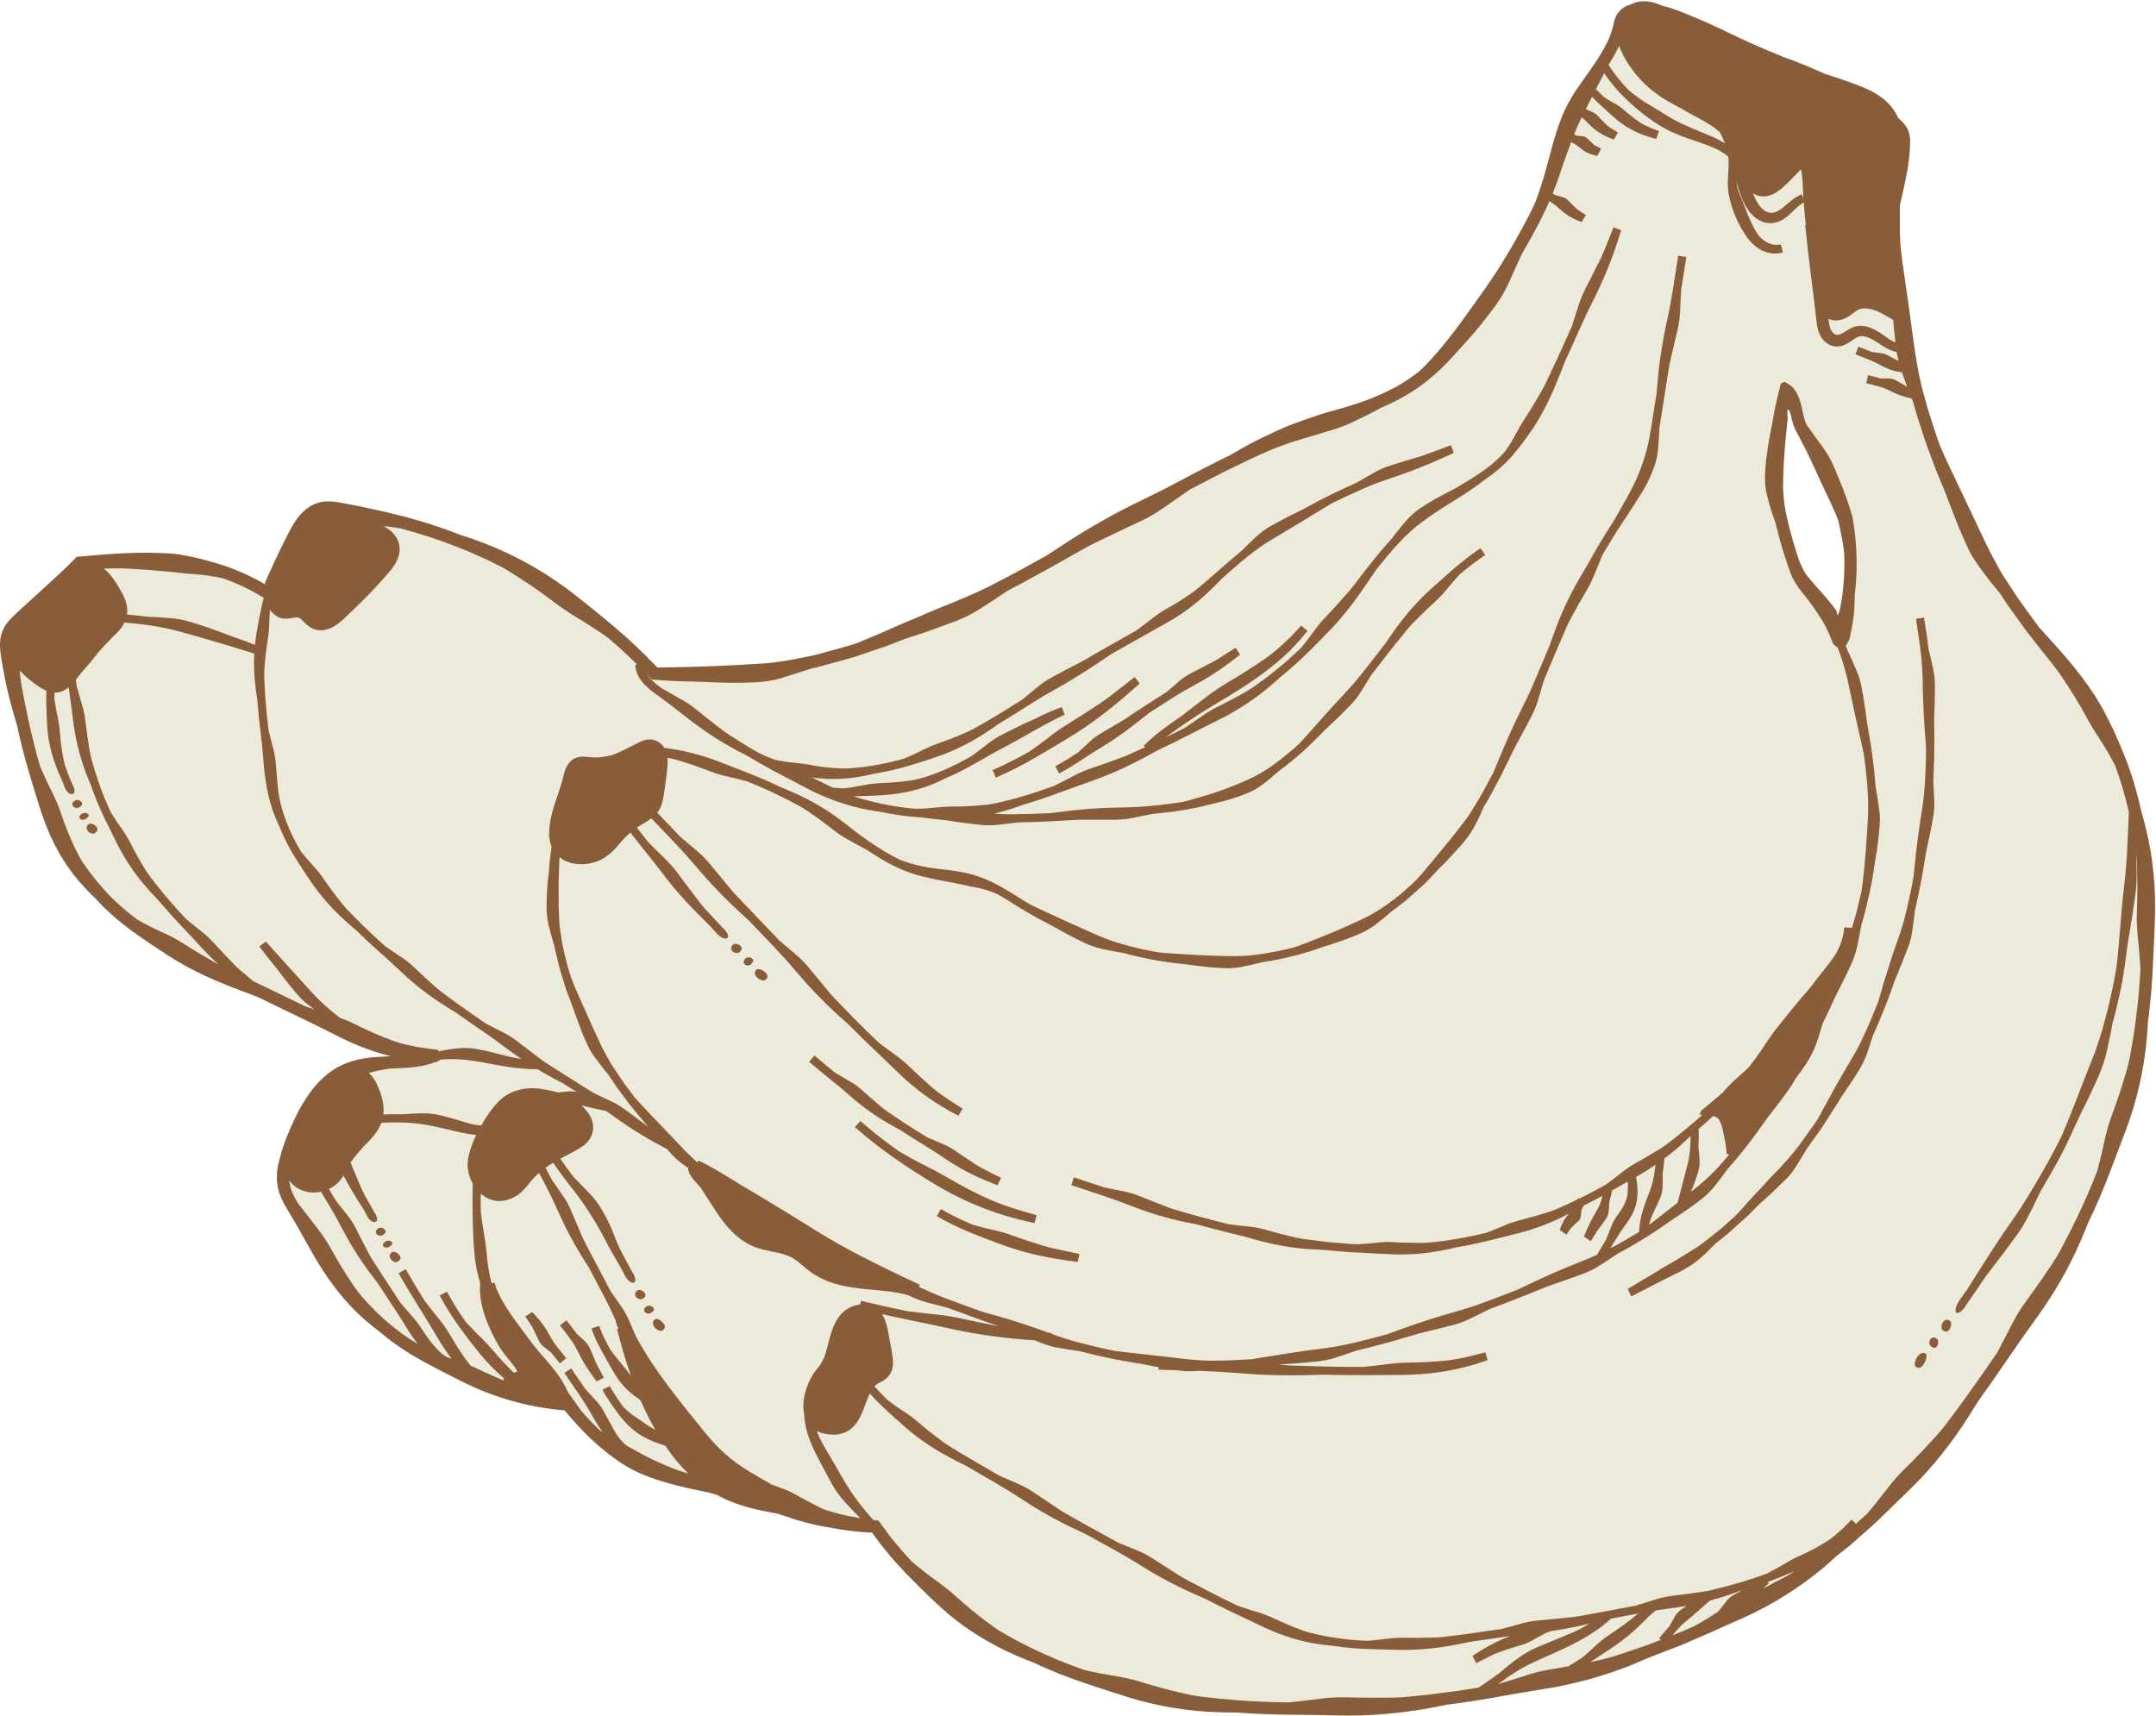
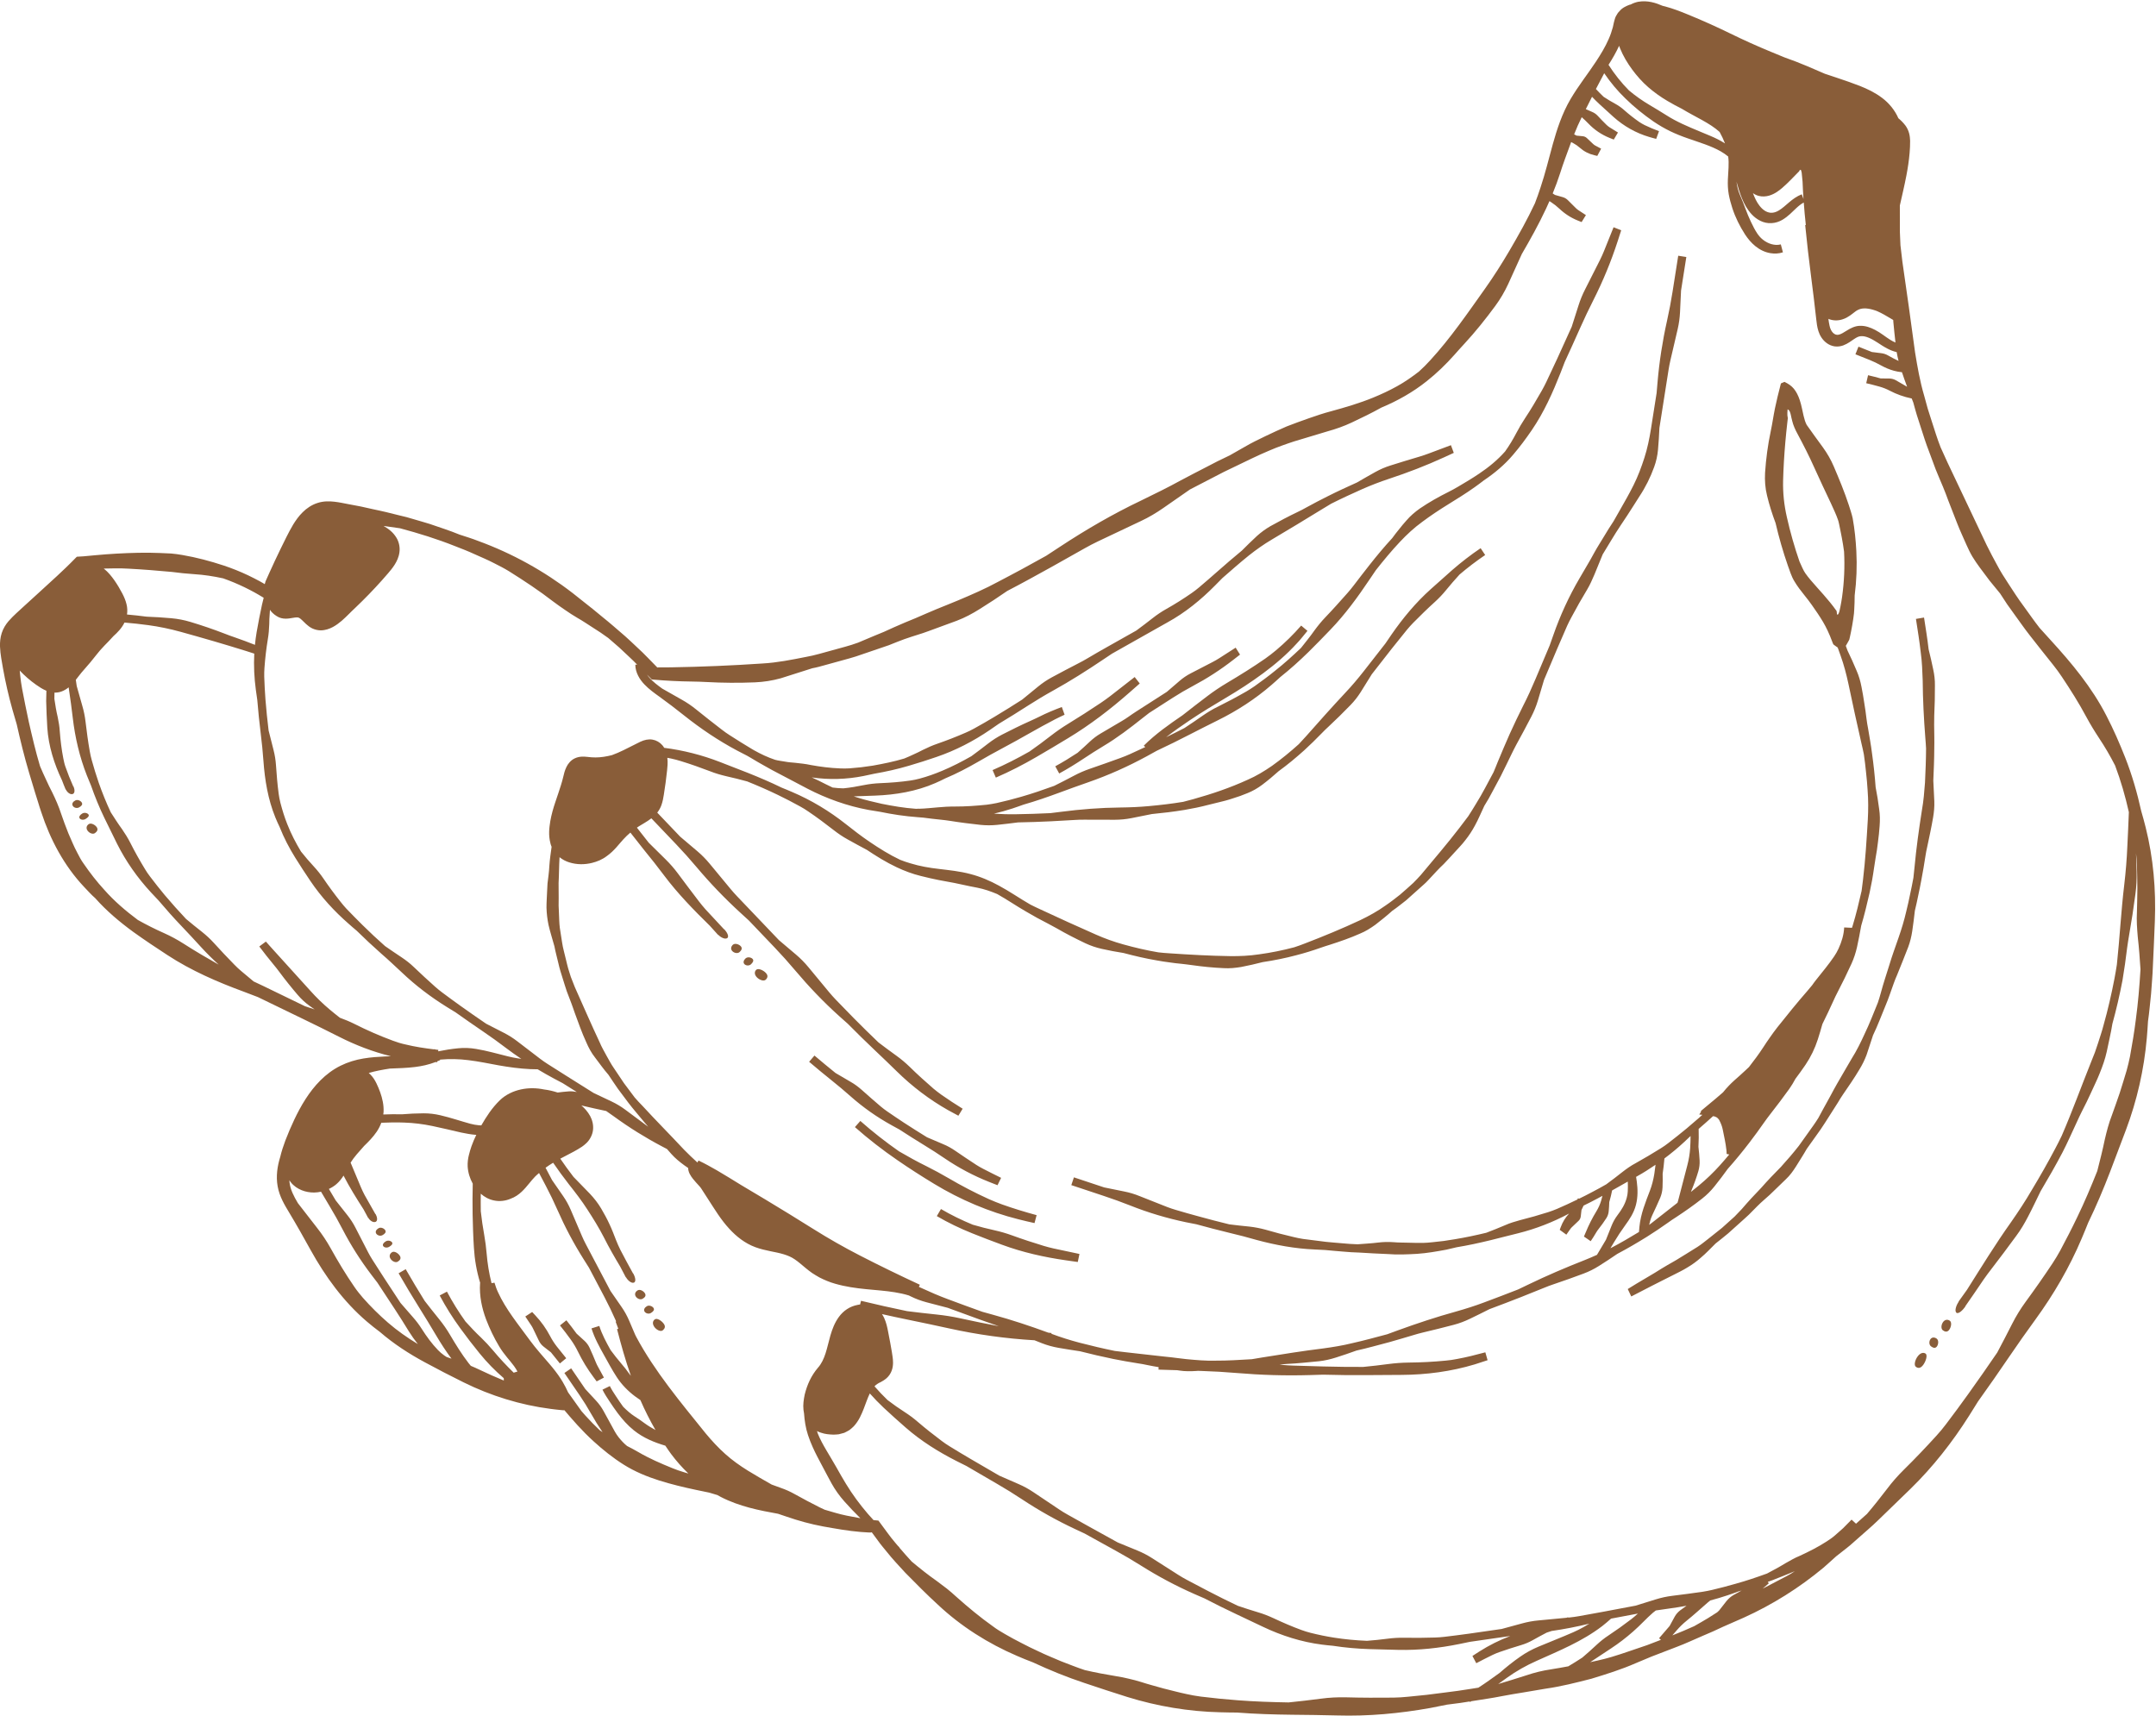
<svg xmlns="http://www.w3.org/2000/svg" height="398.2" preserveAspectRatio="xMidYMid meet" version="1.0" viewBox="-0.0 -0.3 500.2 398.2" width="500.2" zoomAndPan="magnify">
  <g>
    <g id="change1_1">
-       <path d="M497.235,201.046c-1.171-11.108-3.633-22.243-8.939-32.073 c-4.699-8.705-11.454-16.087-17.423-23.976 C448.3,115.165,436.934,77.05,439.482,39.725c0.309-4.529,0.704-9.492-1.926-13.192 c-2.026-2.85-5.432-4.317-8.665-5.649c-13.204-5.442-26.407-10.883-39.611-16.325 c-4.587-1.89-12.403-4.287-13.264,0.598c-1.208,6.851-6.652,12.064-9.842,18.246 c-2.74,5.309-3.79,11.303-5.699,16.964 c-2.598,7.704-6.777,14.761-10.925,21.753 c-6.239,10.516-12.878,21.447-23.312,27.825 c-5.813,3.553-12.451,5.457-18.872,7.733 c-43.834,15.532-80.662,49.698-126.535,57.339 c-9.583,1.596-19.368,1.974-29.046,1.121 c-18.923-20.235-45.755-34.688-73.281-37.837 c-1.243-0.142-2.52-0.263-3.732,0.051c-2.874,0.744-4.568,3.63-5.95,6.259 c-2.254,4.289-4.509,8.577-6.763,12.866c-6.602-4.145-14.509-6.909-22.297-7.266 c-1.924-0.088-3.853-0.054-5.779-0.019c-5.158,0.092-10.317,0.184-15.475,0.276 c-4.288,4.41-9.01,8.222-13.298,12.632c-1.085,1.116-2.202,2.283-2.708,3.755 c-0.578,1.682-0.278,3.524,0.027,5.277c3.566,20.451,7.845,42.315,22.635,56.882 c8.256,8.132,19.015,13.135,29.584,17.888 c15.263,6.864,30.166,16.111,46.831,17.645 c-6.059,2.956-13.566,0.736-19.825,3.242c-6.277,2.513-9.789,9.067-12.785,15.129 c-1.922,3.887-3.896,8.197-2.835,12.401c0.443,1.757,1.391,3.338,2.327,4.891 c7.128,11.827,14.66,24.077,26.308,31.495 c10.457,6.66,24.774,11.829,37.028,13.719c3.69,4.41,7.619,8.76,12.563,11.698 c4.004,2.379,8.517,3.738,12.978,5.075c4.693,1.406,9.387,2.812,14.08,4.218 c6.848,2.051,13.713,4.107,20.747,5.384c3.266,0.593,7.655,1.658,10.964,1.911 c12.755,18.294,32.95,30.554,54.395,36.672 c21.446,6.118,44.156,6.505,66.371,4.547c39.824-3.51,80.529-15.333,109.707-42.662 c10.464-9.801,19.16-21.321,27.373-33.072 c9.415-13.472,18.314-27.413,24.801-42.514 C495.95,252.994,499.937,226.682,497.235,201.046z M426.857,147.886 c-0.037,0.125-0.218,0.104-0.225-0.026c-0.265-4.563-8.335-11.053-9.892-15.215 c-1.729-4.622-3.098-9.378-4.093-14.211c-1.846-8.963-0.951-19.687,1.535-28.645 c2.763,1.098,2.436,6.212,3.775,8.881c1.941,3.87,10.055,17.611,10.738,21.902 C430.456,131.631,429.156,140.173,426.857,147.886z" fill="#ECEADA" />
-     </g>
+       </g>
    <g id="change2_1">
      <path d="M497.807,191.693c-0.319-1.28-0.669-2.553-1.037-3.819 c-0.928-4.206-2.131-8.37-3.716-12.406c-1.295-3.275-2.711-6.527-4.343-9.676 c-3.382-6.615-8.115-12.279-12.934-17.546l-2.595-2.869 c-1.3-1.651-2.477-3.384-3.717-5.075c-1.26-1.677-2.381-3.45-3.528-5.204 c-0.94-1.423-1.852-2.864-2.644-4.375c-0.813-1.498-1.623-2.995-2.367-4.524 c-3.037-6.405-6.08-12.825-9.116-19.227l-1.59-3.505 c-0.768-1.953-1.379-3.961-2.024-5.956l-0.956-2.997l-0.832-3.034 c-0.967-3.274-1.552-6.644-2.101-9.998c-0.943-7.048-1.923-14.038-2.947-21.075 l-0.448-3.82c-0.043-1.047-0.109-2.094-0.134-3.142l-0.003-3.145l-0.003-2.921 c0.508-2.274,1.064-4.579,1.521-6.965c0.329-1.714,0.599-3.473,0.747-5.265 c0.065-0.923,0.131-1.736,0.115-2.788c-0.015-0.528-0.067-1.116-0.233-1.74 c-0.16-0.627-0.478-1.278-0.828-1.76c-0.572-0.754-1.122-1.275-1.664-1.728 c-0.807-1.871-2.212-3.557-3.777-4.72c-1.677-1.271-3.478-2.107-5.213-2.797 c-1.745-0.68-3.409-1.242-5.124-1.82l-2.924-0.973 c-1.375-0.602-2.753-1.193-4.128-1.779c-1.751-0.743-3.514-1.411-5.281-2.038 l-3.113-1.283c-3.186-1.313-6.328-2.728-9.423-4.242 c-3.231-1.58-6.513-3.052-9.84-4.413c-1.624-0.673-3.438-1.379-5.271-1.868 c-0.197-0.053-0.399-0.097-0.598-0.147c-1.605-0.691-3.48-1.322-5.691-0.937 c-0.588,0.119-1.18,0.338-1.727,0.63c-0.092,0.024-0.184,0.039-0.276,0.065 c-0.825,0.314-1.727,0.725-2.37,1.542c-0.311,0.28-0.5,0.636-0.701,0.988 c-0.228,0.353-0.301,0.71-0.412,1.072l-0.136,0.515l-0.077,0.351l-0.151,0.702 c-0.258,0.928-0.555,1.852-0.963,2.753c-0.785,1.81-1.834,3.554-2.982,5.288 c-1.858,2.829-4.054,5.558-5.912,8.727c-1.936,3.318-3.111,6.919-4.08,10.39 c-0.964,3.501-1.768,6.834-2.879,10.151c-0.386,1.202-0.821,2.393-1.273,3.583 c-1.764,3.766-3.819,7.422-5.95,11.062c-1.741,2.957-3.592,5.876-5.562,8.659 c-4.131,5.812-8.072,11.581-12.75,16.675l-1.292,1.356l-1.356,1.291 c-1.616,1.241-3.279,2.414-5.061,3.396c-1.781,0.99-3.642,1.864-5.56,2.646 c-3.121,1.28-6.399,2.244-9.735,3.157c-1.75,0.459-3.478,1.04-5.194,1.642 c-1.718,0.599-3.427,1.228-5.125,1.884c-1.669,0.717-3.316,1.485-4.955,2.267 c-1.635,0.789-3.271,1.574-4.833,2.497l-3.405,1.939l-2.878,1.392l-2.835,1.468 c-1.885,0.986-3.791,1.94-5.659,2.953c-3.027,1.666-6.141,3.183-9.241,4.694 c-6.511,3.106-12.741,6.724-18.736,10.669l-3.249,2.129l-5.551,3.061 c-1.853,1.014-3.729,1.977-5.592,2.968c-3.019,1.64-6.166,3.001-9.317,4.329 c-1.637,0.713-3.313,1.321-4.952,2.015c-1.648,0.672-3.268,1.412-4.903,2.105 c-1.646,0.663-3.28,1.354-4.905,2.074l-2.429,1.101l-2.459,1.013l-3.547,1.496 c-1.969,0.732-4.009,1.21-6.022,1.783c-2.023,0.536-4.022,1.179-6.084,1.533 c-3.336,0.659-6.674,1.333-10.061,1.52c-7.056,0.478-14.075,0.772-21.149,0.891 l-1.916,0.016l-0.959-0.007l-0.12-0.001l-0.034,0.006l-0.07,0.011l-0.15,0.022 l-2.139-2.19c-0.848-0.896-1.744-1.741-2.647-2.579 c-0.905-0.836-1.782-1.703-2.71-2.514l-2.799-2.413 c-1.513-1.315-3.108-2.528-4.632-3.831l-4.713-3.738 c-6.631-5.122-14.09-9.249-21.964-12.116c-1.404-0.554-2.856-0.989-4.288-1.461 c-2.278-0.946-4.637-1.676-6.965-2.488c-1.176-0.369-2.366-0.697-3.549-1.047 l-1.776-0.517l-1.799-0.437l-2.922-0.726c-0.973-0.249-1.962-0.424-2.94-0.649 l-2.943-0.655l-2.965-0.562c-1.05-0.196-2.019-0.418-3.165-0.548 c-1.13-0.129-2.52-0.173-3.921,0.285c-1.375,0.433-2.565,1.26-3.462,2.163 c-0.92,0.907-1.602,1.891-2.202,2.861c-1.166,1.974-1.98,3.759-2.913,5.627 c-0.902,1.856-1.777,3.725-2.625,5.606l-0.862,1.932 c-0.042,0.176-0.104,0.392-0.187,0.647l-0.368-0.223l-0.768-0.435 c-0.892-0.483-1.795-0.944-2.71-1.382c-1.833-0.867-3.718-1.627-5.644-2.27 c-3.136-1.035-6.339-1.892-9.641-2.456c-0.858-0.155-1.737-0.263-2.602-0.343 l-2.554-0.115c-1.706-0.062-3.427-0.101-5.076-0.052 c-3.333,0.07-6.663,0.259-9.985,0.569l-1.798,0.168l-0.917,0.084l-1.535,0.095 l-1.462,1.477l-1.012,0.991l-2.068,1.956l-4.24,3.886l-3.498,3.19 c-1.171,1.107-2.328,2.043-3.566,3.453c-0.624,0.735-1.226,1.66-1.573,2.745 c-0.346,1.068-0.429,2.138-0.404,3.106c0.082,1.974,0.431,3.48,0.694,5.103 c0.574,3.214,1.307,6.414,2.195,9.574l0.995,3.412 c0.848,3.776,1.767,7.544,2.88,11.272l1.371,4.549 c0.509,1.503,0.912,3.043,1.44,4.549c2.06,6.317,5.299,12.442,9.948,17.361 c0.847,0.876,1.637,1.792,2.561,2.586c2.623,2.968,5.677,5.53,8.846,7.847 c2.597,1.866,5.247,3.631,7.912,5.368c5.561,3.638,11.681,6.28,17.729,8.502 l3.277,1.252l10.368,5.025c2.835,1.345,5.636,2.772,8.47,4.187 c3.779,1.917,7.817,3.48,12.003,4.507c-0.398,0.015-0.796,0.029-1.197,0.046 c-1.689,0.082-3.426,0.183-5.2,0.484c-1.768,0.293-3.591,0.834-5.268,1.667 c-3.547,1.74-6.201,4.721-8.158,7.781c-0.99,1.543-1.833,3.137-2.591,4.738 c-0.755,1.608-1.439,3.185-2.081,4.872c-0.453,1.217-0.871,2.476-1.182,3.787 c-0.647,2.086-1.022,4.432-0.598,6.792c0.42,2.403,1.638,4.371,2.676,6.105 c1.715,2.846,3.348,5.751,4.971,8.684c3.378,6.107,7.615,11.965,13.069,16.62 c0.991,0.825,1.98,1.65,3.024,2.406c3.188,2.753,6.763,5.071,10.404,7.029 c2.971,1.616,5.971,3.155,8.998,4.658c6.323,3.127,13.17,5.254,20.188,6.155 c0.634,0.074,1.262,0.17,1.9,0.224l0.952,0.092 c0.102,0.012,0.128,0.01,0.139,0.006l0.064-0.007l0.145-0.01l1.303,1.527 c0.568,0.658,1.149,1.31,1.74,1.956c1.181,1.292,2.421,2.551,3.737,3.746 c2.135,1.942,4.427,3.793,6.946,5.38c2.618,1.658,5.471,2.816,8.3,3.712 c2.841,0.889,5.644,1.563,8.504,2.167l3.089,0.642l1.889,0.565 c0.256,0.141,0.506,0.292,0.767,0.426c4.324,2.232,8.942,3.13,13.308,3.916 c0.638,0.216,1.277,0.425,1.915,0.647c2.785,0.965,5.647,1.756,8.576,2.297 c2.835,0.497,5.677,1.029,8.685,1.274c0.541,0.043,1.083,0.081,1.634,0.106 l0.413,0.018l0.208,0.006l0.059-0.01l0.242-0.045l1.475,2 c0.622,0.885,1.337,1.697,2.015,2.538c1.338,1.699,2.835,3.258,4.291,4.852 c2.47,2.493,4.922,5.007,7.522,7.373c5.353,5.04,11.677,9.039,18.398,11.918 c1.2,0.547,2.44,1.003,3.663,1.487c3.896,1.813,7.881,3.44,11.959,4.79 c3.304,1.136,6.633,2.184,9.961,3.252c6.968,2.164,14.252,3.381,21.522,3.55 c1.312,0.02,2.62,0.078,3.931,0.065c4.264,0.333,8.536,0.46,12.805,0.508 c3.472,0.025,6.941,0.081,10.412,0.166c7.253,0.218,14.503-0.46,21.628-1.735 l3.843-0.768l3.171-0.409l2.121-0.331l0.063,0.126 c0.116-0.058,0.222-0.128,0.337-0.188l0.639-0.1 c2.103-0.349,4.218-0.624,6.309-1.051c1.704-0.322,3.413-0.617,5.127-0.886 l5.134-0.868c3.596-0.508,7.122-1.407,10.639-2.312 c3.475-1.064,6.948-2.143,10.281-3.606l3.62-1.517l5.985-2.302 c2.002-0.75,3.933-1.681,5.902-2.513l2.397-1.032l2.369-1.096l4.786-2.103 c6.636-3.001,12.889-6.926,18.489-11.594c0.996-0.86,1.962-1.757,2.94-2.632 l2.531-1.986c0.851-0.653,1.622-1.403,2.437-2.101 c1.591-1.438,3.256-2.797,4.786-4.302c2.506-2.429,5.01-4.856,7.51-7.28 c5.214-5.089,9.726-10.856,13.591-16.965l2.073-3.317 c2.48-3.458,4.905-6.942,7.295-10.462c1.944-2.861,3.939-5.689,5.98-8.492 c4.262-5.849,7.948-12.17,10.777-18.869c0.522-1.201,1.003-2.423,1.496-3.635 c1.867-3.849,3.536-7.799,5.073-11.795c1.235-3.262,2.468-6.521,3.701-9.775 c2.562-6.819,4.193-14.012,4.826-21.264c0.131-1.306,0.185-2.62,0.281-3.927 c0.32-2.117,0.472-4.255,0.713-6.382c0.142-2.136,0.352-4.268,0.418-6.409 c0.158-3.479,0.329-6.956,0.456-10.442 C500.213,206.142,499.587,198.798,497.807,191.693z M495.52,236.283 c-0.358,2.86-0.835,5.703-1.353,8.537c-0.221,1.103-0.483,2.199-0.784,3.282 c-0.501,1.756-1.078,3.491-1.611,5.231c-0.606,1.721-1.177,3.447-1.812,5.15 c-0.716,1.828-1.2,3.728-1.646,5.635c-0.501,2.444-1.118,4.862-1.74,7.293 c-1.446,3.635-2.966,7.242-4.677,10.767c-1.245,2.601-2.571,5.165-3.933,7.711 c-0.545,0.987-1.12,1.958-1.742,2.899c-2.02,3.056-4.129,6.049-6.287,9.002 c-1.164,1.593-2.197,3.277-3.092,5.04c-1.13,2.242-2.299,4.471-3.477,6.698 c-2.216,3.251-4.472,6.482-6.763,9.677c-1.686,2.355-3.404,4.684-5.153,6.987 c-0.681,0.901-1.404,1.769-2.164,2.604c-2.464,2.714-4.985,5.362-7.581,7.914 c-1.398,1.379-2.695,2.846-3.873,4.417c-1.514,1.976-3.059,3.939-4.684,5.841 c-0.851,0.755-1.698,1.515-2.547,2.274l-1.031-0.945l-1.955,1.977 c-0.682,0.628-1.393,1.225-2.087,1.84c-0.55,0.471-1.166,0.864-1.768,1.264 c-1.974,1.278-4.077,2.336-6.197,3.314c-1.177,0.472-2.259,1.117-3.363,1.739 c-1.372,0.849-2.804,1.605-4.244,2.371c-2.391,0.868-4.803,1.687-7.264,2.368 c-1.803,0.528-3.628,0.987-5.458,1.429c-0.716,0.168-1.437,0.316-2.164,0.425 c-2.367,0.345-4.735,0.664-7.113,0.951c-1.281,0.158-2.548,0.43-3.785,0.816 l-4.712,1.467l-6.484,1.22l-0.013-0.016c-0.01,0.008-0.021,0.016-0.031,0.024 l-1.044,0.197l-5.581,1.014c-0.727,0.129-1.459,0.23-2.194,0.304l-0.285,0.027 l-0.023-0.081c-0.133,0.038-0.265,0.082-0.398,0.121l-6.457,0.613 c-1.288,0.114-2.562,0.349-3.809,0.691l-4.757,1.295l-7.62,1.096 c-1.872,0.255-3.744,0.502-5.617,0.721c-0.731,0.089-1.466,0.141-2.201,0.165 c-2.389,0.075-4.773,0.102-7.144,0.055c-1.279-0.025-2.553,0.047-3.82,0.213 c-1.608,0.212-3.225,0.38-4.849,0.497c-2.54-0.103-5.071-0.335-7.575-0.728 c-1.844-0.286-3.674-0.666-5.487-1.121c-0.705-0.191-1.409-0.384-2.092-0.646 c-2.229-0.81-4.402-1.759-6.543-2.76c-1.156-0.539-2.344-1.007-3.574-1.364 c-1.557-0.472-3.113-0.968-4.662-1.496c-2.315-1.084-4.6-2.24-6.877-3.416 l-5.016-2.64c-0.651-0.348-1.29-0.72-1.914-1.116l-6.069-3.875 c-1.09-0.697-2.239-1.299-3.439-1.787l-4.565-1.874l-6.744-3.73l-4.953-2.769 c-0.644-0.362-1.274-0.749-1.889-1.158l-5.981-4.01 c-1.074-0.721-2.209-1.348-3.398-1.863l-4.522-1.975l-6.657-3.879 c-1.628-0.959-3.251-1.922-4.851-2.915c-0.628-0.384-1.236-0.798-1.823-1.24 c-1.91-1.43-3.779-2.902-5.572-4.439c-0.961-0.836-1.981-1.59-3.049-2.277 c-1.353-0.878-2.684-1.798-3.968-2.787c-1.057-1.017-2.065-2.081-3.026-3.183 c0.226-0.24,0.459-0.448,0.702-0.583c0.284-0.239,1.042-0.415,2.092-1.295 c0.54-0.483,0.964-1.097,1.206-1.783c0.252-0.705,0.294-1.29,0.301-1.816 c0.003-0.524-0.05-0.971-0.103-1.363l-0.163-1.086 c-0.114-0.717-0.239-1.431-0.375-2.143l-0.521-2.724 c-0.187-0.948-0.404-1.993-0.896-3.069c-0.134-0.3-0.307-0.6-0.503-0.894 c2.072,0.466,4.148,0.914,6.229,1.339c3.144,0.645,6.282,1.305,9.414,1.995 c6.49,1.428,13.108,2.35,19.741,2.738c0.57,0.227,1.137,0.459,1.71,0.68 c1.239,0.485,2.528,0.839,3.838,1.069c1.666,0.29,3.336,0.553,5.005,0.801 c2.554,0.654,5.124,1.25,7.709,1.781c1.907,0.379,3.82,0.725,5.742,1.023 c0.752,0.109,1.499,0.245,2.243,0.409c0.844,0.18,1.696,0.323,2.546,0.471 l-0.018,0.575l4.344,0.135c0.151,0.023,0.302,0.047,0.453,0.071 c1.325,0.217,2.673,0.186,4.007,0.105c0.111-0.006,0.221-0.02,0.332-0.027 l0.867,0.027c2.712,0.084,5.42,0.242,8.121,0.472 c5.64,0.481,11.304,0.646,16.964,0.484l3.066-0.096 c3.341,0.086,6.69,0.135,10.043,0.103c2.734-0.017,5.466-0.034,8.194-0.051 c5.71-0.029,11.485-0.783,16.995-2.448c0.992-0.302,1.974-0.642,2.957-0.961 l-0.523-1.83c-2.182,0.592-4.376,1.149-6.606,1.554 c-0.867,0.176-1.743,0.302-2.625,0.377c-2.857,0.279-5.722,0.424-8.59,0.449 c-1.545,0.022-3.09,0.133-4.626,0.334c-1.95,0.262-3.912,0.488-5.88,0.677 c-3.094,0.018-6.192-0.028-9.292-0.107l-6.855-0.2 c-0.893-0.028-1.785-0.083-2.674-0.165l-0.593-0.055 c0.586-0.069,1.172-0.135,1.762-0.171c2.468-0.111,4.917-0.393,7.383-0.621 c1.327-0.14,2.63-0.451,3.9-0.849c1.617-0.494,3.208-1.071,4.799-1.63 c2.573-0.571,5.106-1.293,7.653-1.959c1.86-0.545,3.729-1.063,5.581-1.632 c0.722-0.226,1.452-0.426,2.189-0.6c2.402-0.543,4.776-1.18,7.165-1.787 c1.285-0.336,2.528-0.815,3.726-1.389c1.522-0.723,3.026-1.484,4.531-2.238 c2.47-0.902,4.911-1.873,7.363-2.816l5.388-2.164 c0.699-0.291,1.407-0.556,2.126-0.795c2.329-0.79,4.655-1.604,6.966-2.479 c1.249-0.464,2.447-1.064,3.575-1.777c1.43-0.91,2.853-1.824,4.242-2.789 c2.334-1.233,4.615-2.571,6.861-3.964c1.648-1.037,3.27-2.118,4.857-3.249 c0.615-0.449,1.245-0.876,1.892-1.281c2.067-1.362,4.112-2.785,6.071-4.334 c1.059-0.831,2.023-1.783,2.862-2.833c1.075-1.325,2.088-2.692,3.083-4.062 c1.76-1.976,3.437-4.022,5.042-6.119c1.179-1.547,2.332-3.112,3.438-4.709 c0.438-0.619,0.885-1.232,1.355-1.828c1.524-1.938,3.005-3.912,4.449-5.914 c0.528-0.747,0.996-1.533,1.427-2.34c0.795-1.06,1.579-2.134,2.332-3.248 c1.218-1.798,2.193-3.824,2.853-5.88c0.387-1.195,0.733-2.386,1.068-3.574 c0.008-0.017,0.017-0.034,0.026-0.05c0.866-1.738,1.688-3.497,2.496-5.263 c0.307-0.694,0.632-1.379,0.986-2.051c1.146-2.185,2.219-4.412,3.254-6.664 c0.549-1.218,0.969-2.495,1.264-3.797c0.348-1.664,0.698-3.32,0.978-4.99 c0.75-2.533,1.371-5.103,1.953-7.68l0.572-2.863 c0.185-0.956,0.305-1.934,0.46-2.9l0.351-2.265 c0.211-1.223,0.427-2.452,0.551-3.686c0.151-1.234,0.309-2.472,0.383-3.712 c0.106-1.338,0.096-2.688-0.112-4.013l-0.364-2.521l-0.447-2.502 c-0.194-2.634-0.471-5.261-0.843-7.874c-0.233-1.93-0.602-3.84-0.913-5.759 c-0.148-0.744-0.269-1.494-0.363-2.248c-0.139-1.228-0.319-2.449-0.52-3.67 c-0.185-1.224-0.382-2.447-0.628-3.662c-0.246-1.315-0.613-2.609-1.155-3.837 c-0.644-1.572-1.361-3.114-2.093-4.642c-0.122-0.373-0.268-0.738-0.407-1.105 l0.197-0.331l0.413-0.731l0.199-0.374c0.055-0.167,0.094-0.399,0.141-0.595 l0.257-1.219c0.398-1.955,0.758-4.361,0.747-5.098 c0.067-1.11,0.103-2.22,0.104-3.327c0.437-3.421,0.569-6.886,0.387-10.326 c-0.14-2.556-0.378-5.004-0.848-7.6c-0.244-1.121-0.587-2.037-0.882-3.018 c-1.016-3.099-2.241-6.045-3.49-8.976c-0.674-1.581-1.529-3.068-2.532-4.453 c-1.27-1.754-2.571-3.506-3.774-5.235c-0.33-0.63-0.526-1.315-0.715-2.112 l-0.388-1.765c-0.144-0.627-0.293-1.266-0.482-1.813 c-0.369-1.13-0.82-1.982-1.362-2.656c-0.548-0.668-1.228-1.146-2.191-1.62 l-0.484,0.208l-0.242,0.104c-0.038,0.037-0.086-0.009-0.116,0.096l-0.087,0.335 l-0.669,2.657c-0.205,0.915-0.427,1.811-0.618,2.742l-0.269,1.42l-0.175,1.007 c-0.158,0.975-0.342,1.945-0.541,2.916c-0.667,3.149-1.097,6.364-1.311,9.629 c-0.093,1.761,0.029,3.544,0.46,5.271c0.524,2.195,1.221,4.349,1.982,6.386 c0.774,3.331,1.722,6.621,2.845,9.851l0.637,1.778 c0.198,0.557,0.546,1.341,0.887,1.881c0.699,1.172,1.487,2.191,2.282,3.177 c0.623,0.768,1.219,1.543,1.777,2.336l1.327,1.925l0.626,0.961l0.634,1.027 c0.737,1.262,1.409,2.653,2.129,4.581c0.089,0.201,0.182,0.52,0.268,0.628 l0.255,0.195l0.52,0.38c0.104,0.076,0.151,0.103,0.191,0.125l0.029,0.016 c0.238,0.632,0.466,1.268,0.683,1.908c0.763,2.132,1.341,4.331,1.814,6.543 c0.972,4.626,1.969,9.234,3.028,13.849c0.211,0.83,0.376,1.667,0.55,2.504 c0.192,1.384,0.38,2.768,0.505,4.159c0.153,1.388,0.285,2.778,0.364,4.171 c0.179,2.263,0.168,4.536,0.046,6.792c-0.278,4.716-0.563,9.365-1.12,14.014 l-0.323,2.54c-0.619,2.719-1.269,5.434-2.082,8.105 c-0.045,0.154-0.103,0.304-0.15,0.457l-0.975-0.046l-0.833-0.039 c-0.079,1.684-0.584,3.348-1.314,4.931c-0.288,0.619-0.623,1.218-1.014,1.788 c-1.251,1.849-2.735,3.619-4.16,5.414c-0.33,0.408-0.638,0.831-0.937,1.261 c-0.368,0.441-0.725,0.891-1.104,1.323c-2.41,2.76-4.709,5.609-6.973,8.456 c-0.305,0.384-0.601,0.774-0.887,1.171c-0.279,0.372-0.546,0.749-0.807,1.133 c-0.538,0.758-1.06,1.532-1.569,2.325c-1.021,1.567-2.152,3.092-3.328,4.595 c-0.27,0.251-0.533,0.509-0.805,0.758c-0.836,0.783-1.687,1.549-2.55,2.3 c-0.918,0.823-1.772,1.713-2.549,2.672c-0.034,0.044-0.071,0.086-0.106,0.13 l-1.651,1.42l-3.483,2.901c0.073,0.081,0.02,0.293-0.394,0.82 c0.251,0.025,0.492,0.051,0.73,0.078l-0.832,0.751l-2.795,2.396 c-1.404,1.138-2.795,2.292-4.238,3.38c-0.562,0.426-1.127,0.85-1.733,1.213 c-1.942,1.218-3.912,2.379-5.904,3.492c-1.087,0.579-2.093,1.29-3.063,2.046 c-1.231,0.963-2.464,1.938-3.74,2.852c-1.059,0.618-2.138,1.2-3.225,1.767 c-1.012,0.552-2.045,1.061-3.081,1.568l-0.243-0.108 c-0.044,0.1-0.096,0.195-0.141,0.294c-1.553,0.776-3.144,1.472-4.731,2.175 c-0.65,0.272-1.311,0.518-1.98,0.738c-2.181,0.694-4.377,1.323-6.586,1.873 c-1.182,0.327-2.36,0.666-3.483,1.176c-1.434,0.618-2.89,1.19-4.356,1.752 c-2.38,0.576-4.776,1.084-7.19,1.484l-2.67,0.419l-2.688,0.298 c-0.7,0.078-1.402,0.128-2.105,0.151c-1.141,0.036-2.289-0.034-3.428-0.045 c-1.142-0.045-2.276-0.007-3.415-0.118c-1.227-0.09-2.454-0.059-3.678,0.092 c-1.554,0.2-3.116,0.259-4.684,0.395c-1.226-0.031-2.449-0.129-3.67-0.242 c-1.222-0.109-2.446-0.195-3.666-0.324l-5.38-0.683 c-0.697-0.113-1.39-0.253-2.077-0.42c-1.114-0.276-2.23-0.531-3.339-0.823 l-3.313-0.919c-1.192-0.317-2.404-0.557-3.633-0.693 c-1.56-0.176-3.135-0.3-4.694-0.523c-2.388-0.594-4.775-1.188-7.145-1.858 c-1.751-0.467-3.494-0.968-5.233-1.484c-0.68-0.199-1.352-0.424-2.014-0.675 l-6.421-2.542c-1.15-0.47-2.341-0.826-3.561-1.066l-4.645-0.943l-7.024-2.336 l-0.265,0.79l-0.34,1.014l7.553,2.511c2.049,0.68,4.079,1.415,6.089,2.208 c4.19,1.673,8.535,2.963,12.957,3.891l2.401,0.47 c2.561,0.724,5.147,1.358,7.731,2.005c2.107,0.502,4.207,1.037,6.291,1.647 c4.372,1.181,8.865,2.009,13.407,2.199l2.451,0.125 c1.328,0.138,2.662,0.233,3.993,0.352c1.33,0.134,2.665,0.202,4.002,0.245 c1.087,0.045,2.173,0.109,3.258,0.19c1.087,0.036,2.175,0.081,3.263,0.15 c2.274,0.191,4.557,0.078,6.835-0.048c2.276-0.151,4.535-0.555,6.77-0.966 l2.401-0.562c2.646-0.434,5.265-1.008,7.869-1.641 c1.052-0.284,2.108-0.55,3.169-0.799c1.055-0.27,2.109-0.547,3.173-0.794 c4.129-1.023,8.123-2.589,11.873-4.587c-0.856,0.915-1.485,1.935-1.924,3.121 l-0.248,0.656l1.536,1.123c0.313-0.431,0.62-0.866,0.918-1.308 c0.116-0.172,0.253-0.331,0.414-0.474c0.518-0.468,1.028-0.953,1.528-1.453 c0.27-0.27,0.434-0.606,0.484-0.998c0.066-0.496,0.12-0.992,0.167-1.485 c0.172-0.338,0.326-0.685,0.489-1.027c1.063-0.52,2.122-1.045,3.16-1.611 c0.409-0.211,0.813-0.434,1.217-0.654c-0.099,0.379-0.196,0.759-0.309,1.134 c-0.255,0.855-0.625,1.674-1.091,2.438c-0.975,1.595-1.781,3.205-2.496,4.938 l-0.401,0.935l0.881,0.606l0.687,0.473c0.449-0.662,0.881-1.336,1.282-2.027 c0.157-0.27,0.33-0.531,0.532-0.776c0.64-0.807,1.246-1.652,1.814-2.532 c0.307-0.474,0.493-1.008,0.547-1.577c0.073-0.722,0.113-1.443,0.136-2.157 c0.262-0.892,0.477-1.797,0.66-2.708c0.018-0.01,0.036-0.02,0.054-0.03 l3.58-2.021c0.027,0.767,0.038,1.527-0.003,2.273 c-0.026,0.498-0.1,0.989-0.233,1.458c-0.405,1.548-1.177,2.774-2.182,4.106 c-0.537,0.72-0.995,1.531-1.334,2.383l-1.303,3.26l-2.094,3.518 c-0.954,0.432-1.916,0.847-2.89,1.233c-4.416,1.737-8.78,3.597-13.07,5.676 l-2.327,1.117c-2.621,1.013-5.237,2.041-7.874,3.006 c-2.137,0.81-4.317,1.493-6.511,2.116c-4.592,1.265-9.098,2.766-13.566,4.39 l-2.417,0.888c-2.708,0.718-5.411,1.464-8.144,2.073 c-2.212,0.548-4.463,0.909-6.713,1.217c-4.71,0.575-9.372,1.332-14.047,2.079 l-2.532,0.423c-2.788,0.156-5.576,0.351-8.368,0.333 c-2.271,0.072-4.537-0.138-6.788-0.35c-1.176-0.103-2.342-0.309-3.514-0.427 c-1.17-0.142-2.346-0.222-3.513-0.381l-7.037-0.79l-2.546-0.304 c-2.738-0.559-5.461-1.202-8.169-1.905c-2.202-0.58-4.375-1.265-6.508-2.063 c-0.01-0.004-0.021-0.007-0.031-0.011l0.017-0.178 c-0.245-0.024-0.489-0.056-0.733-0.081c-4.213-1.545-8.473-2.964-12.818-4.152 l-2.488-0.69c-2.644-0.954-5.289-1.907-7.918-2.9 c-2.146-0.788-4.239-1.704-6.311-2.659c-0.166-0.079-0.334-0.152-0.5-0.23 l0.078-0.168c-0.001-0.001-0.003-0.001-0.005-0.002l0.148-0.321 c-4.662-2.163-9.289-4.405-13.858-6.758c-3.719-1.91-7.352-3.979-10.885-6.199 c-3.689-2.316-7.398-4.595-11.127-6.839l-5.578-3.327 c-1.828-1.111-3.676-2.288-5.604-3.403c-1.391-0.804-2.818-1.587-4.297-2.298 l-0.253,0.463c-1.056-0.953-2.085-1.934-3.078-2.948 c-3.221-3.454-6.535-6.776-9.728-10.254c-0.585-0.619-1.198-1.218-1.739-1.875 l-2.504-3.345l-2.327-3.47c-0.656-0.925-1.167-1.941-1.73-2.921 c-0.529-1-1.116-1.967-1.546-3.015c-2.01-4.267-3.857-8.561-5.786-12.86 l-0.931-2.371l-0.623-1.989c-0.193-0.667-0.336-1.347-0.506-2.019 c-0.3-1.354-0.722-2.685-0.911-4.061c-0.191-1.112-0.365-2.227-0.52-3.342 c-0.134-1.118-0.148-2.248-0.199-3.369l-0.076-1.754l0.015-1.755l-0.021-3.502 c0.114-1.991,0.093-3.992,0.223-5.988c0.703,0.564,1.477,0.962,2.237,1.194 c1.838,0.577,3.618,0.534,5.298,0.127c1.211-0.304,2.396-0.779,3.489-1.628 c1.688-1.205,2.737-2.72,3.799-3.862c0.502-0.55,1.042-1.066,1.61-1.547 c1.061,1.35,2.113,2.706,3.186,4.047c1.601,1.942,3.152,3.923,4.663,5.935 h0c3.154,4.203,6.844,7.975,10.592,11.65l1.899,2.108l0.035-0.032 c0.555,0.61,1.538,1.091,2.032,0.814c0.034-0.019,0.071-0.031,0.1-0.057 c0.451-0.412-0.132-1.385-0.722-2.034l-0.035,0.032l-4.319-4.647 c-0.55-0.616-1.07-1.259-1.574-1.913c-1.632-2.128-3.242-4.272-4.84-6.423 c-0.859-1.163-1.815-2.251-2.846-3.263l-3.919-3.871 c-0.923-1.154-1.825-2.323-2.736-3.486c0.144-0.097,0.284-0.2,0.431-0.293 c0.849-0.551,1.886-1.064,2.922-1.871l5.729,6.003 c1.628,1.706,3.202,3.462,4.72,5.266c3.169,3.766,6.581,7.322,10.212,10.643 l1.965,1.798l6.005,6.293c1.628,1.706,3.202,3.462,4.72,5.266 c3.172,3.762,6.569,7.332,10.243,10.632l1.994,1.777 c2.045,2.069,4.122,4.111,6.24,6.114c1.729,1.623,3.429,3.278,5.134,4.937 c3.541,3.48,7.551,6.535,11.896,8.988l2.373,1.283l0.99-1.626 c-1.674-1.037-3.326-2.11-4.939-3.244c-0.626-0.449-1.235-0.92-1.827-1.411 c-1.888-1.643-3.745-3.309-5.523-5.062c-0.968-0.934-1.994-1.808-3.093-2.59 c-1.392-0.999-2.769-2.026-4.14-3.067c-1.947-1.855-3.863-3.745-5.757-5.659 l-4.152-4.267c-0.537-0.56-1.054-1.139-1.55-1.735l-4.824-5.83 c-0.868-1.048-1.826-2.019-2.865-2.899l-3.956-3.352l-5.592-5.861l-4.118-4.315 c-0.536-0.562-1.052-1.143-1.547-1.741l-4.824-5.832 c-0.867-1.049-1.826-2.019-2.865-2.899l-3.956-3.352l-5.327-5.582 c0.409-0.528,0.762-1.141,0.973-1.762c0.31-0.873,0.437-1.691,0.553-2.399 c0.304-1.875,0.553-3.731,0.753-5.606c0.078-0.744,0.205-1.812,0.065-2.954 l0.885,0.173c0.733,0.154,1.457,0.353,2.173,0.569 c2.326,0.713,4.617,1.521,6.877,2.388c1.214,0.485,2.47,0.84,3.74,1.143 c1.625,0.351,3.232,0.776,4.846,1.206c2.419,0.969,4.81,2.01,7.154,3.148 c1.726,0.838,3.433,1.717,5.111,2.646c0.663,0.35,1.294,0.757,1.912,1.179 c2.019,1.357,3.959,2.821,5.87,4.303c1.027,0.809,2.115,1.543,3.274,2.185 c1.471,0.812,2.95,1.634,4.451,2.422c2.201,1.471,4.473,2.88,6.906,4.027 c1.788,0.847,3.661,1.551,5.603,2.027l2.27,0.543 c2.449,0.576,4.911,0.898,7.212,1.435c1.242,0.29,2.455,0.514,3.658,0.75 c1.531,0.299,3.065,0.83,4.584,1.467c2.247,1.249,4.414,2.753,6.719,4.074 c1.678,0.993,3.387,1.937,5.128,2.816c0.675,0.353,1.343,0.72,2.011,1.088 c2.143,1.248,4.36,2.37,6.61,3.445c1.218,0.569,2.499,1.005,3.811,1.297 l2.504,0.52l2.513,0.434c2.562,0.68,5.145,1.293,7.763,1.728 c0.96,0.18,1.925,0.33,2.895,0.452c0.966,0.144,1.936,0.262,2.91,0.347 c0.76,0.071,1.514,0.194,2.273,0.283c2.457,0.354,4.939,0.602,7.44,0.711 c1.349,0.084,2.703-0.055,4.03-0.274c1.682-0.335,3.349-0.691,4.994-1.129 c2.626-0.394,5.235-0.912,7.801-1.6c1.894-0.487,3.766-1.064,5.61-1.718 c0.717-0.264,1.453-0.476,2.181-0.711c2.364-0.759,4.733-1.574,7.021-2.598 c1.257-0.507,2.406-1.246,3.504-2.027c1.356-1.058,2.698-2.115,3.961-3.263 c1.106-0.741,2.122-1.606,3.182-2.409l2.973-2.659 c0.711-0.671,1.495-1.27,2.146-2.002l2.001-2.146 c0.521-0.559,1.062-1.099,1.623-1.622c0.871-0.883,1.685-1.818,2.535-2.73 c0.823-0.931,1.73-1.809,2.471-2.806c0.835-1.05,1.579-2.18,2.212-3.361 c0.827-1.487,1.461-3.077,2.194-4.6l1.02-1.702l0.942-1.743l1.869-3.494 c0.877-1.734,1.708-3.489,2.564-5.233c0.341-0.678,0.668-1.361,1.031-2.026 c1.172-2.163,2.368-4.325,3.484-6.515c0.611-1.178,1.119-2.41,1.504-3.679 l1.441-4.839l3.063-7.252l2.306-5.311c0.313-0.684,0.651-1.357,1.014-2.018 l1.764-3.212l1.849-3.155c0.677-1.125,1.198-2.336,1.715-3.536l1.896-4.635 c1.372-2.217,2.664-4.48,4.115-6.653c1.067-1.605,2.16-3.212,3.189-4.88 c0.398-0.654,0.816-1.297,1.235-1.946c1.385-2.085,2.545-4.414,3.407-6.805 c0.474-1.29,0.764-2.635,0.887-3.98c0.159-1.709,0.249-3.401,0.331-5.083 l1.225-7.783l0.902-5.731c0.117-0.746,0.262-1.488,0.434-2.223l1.672-7.17 c0.3-1.289,0.483-2.603,0.546-3.925l0.239-5.039l1.225-7.782l-1.88-0.296 l-1.315,8.357c-0.357,2.266-0.786,4.519-1.287,6.756 c-1.046,4.672-1.778,9.408-2.191,14.177l-0.223,2.581l-1.317,8.354 c-0.36,2.255-0.819,4.48-1.5,6.604c-0.712,2.222-1.503,4.344-2.521,6.378 c-1.009,2.048-2.188,4.065-3.36,6.135l-1.282,2.249 c-0.799,1.171-1.526,2.399-2.268,3.613c-0.728,1.222-1.51,2.416-2.193,3.662 c-1.083,2.04-2.318,4.002-3.458,6.007c-2.436,4.163-4.457,8.563-6.039,13.093 l-0.865,2.449l-3.293,7.799c-0.891,2.111-1.836,4.202-2.881,6.235 c-1.078,2.131-2.089,4.29-3.078,6.452c-0.953,2.183-1.904,4.356-2.803,6.556 c-0.326,0.793-0.628,1.6-0.975,2.383c-1.337,2.457-2.583,4.971-4.073,7.333 c-0.586,0.973-1.18,1.941-1.801,2.89c-0.67,0.914-1.354,1.817-2.052,2.707 c-2.876,3.748-5.924,7.279-8.934,10.897c-0.55,0.645-1.165,1.226-1.747,1.845 c-1.04,0.917-2.047,1.875-3.113,2.76c-1.092,0.852-2.178,1.713-3.328,2.489 c-1.835,1.311-3.814,2.409-5.838,3.381c-4.249,1.993-8.561,3.768-12.95,5.455 c-0.786,0.326-1.595,0.578-2.398,0.86c-2.684,0.712-5.413,1.264-8.167,1.637 c-2.235,0.339-4.501,0.443-6.751,0.412c-4.7-0.066-9.37-0.337-14.071-0.654 c-0.85-0.045-1.697-0.127-2.543-0.22c-2.745-0.462-5.46-1.098-8.141-1.847 c-2.183-0.605-4.319-1.374-6.384-2.292c-4.321-1.894-8.586-3.852-12.869-5.844 c-0.774-0.357-1.549-0.716-2.306-1.109c-2.411-1.38-4.72-3.006-7.283-4.384 c-2.057-1.13-4.332-2.107-6.669-2.705c-2.43-0.646-4.864-0.881-7.18-1.165 c-2.331-0.26-4.502-0.641-6.705-1.314c-0.795-0.224-1.58-0.507-2.361-0.809 c-2.475-1.167-4.826-2.644-7.137-4.21c-1.881-1.277-3.693-2.675-5.503-4.109 c-3.794-3-7.996-5.536-12.453-7.431c-0.807-0.334-1.599-0.698-2.416-1.006 c-2.559-1.252-5.182-2.364-7.826-3.422c-2.161-0.842-4.32-1.683-6.477-2.523 c-4.153-1.615-8.515-2.722-12.938-3.287c-0.126-0.216-0.266-0.421-0.427-0.605 c-0.589-0.683-1.399-1.147-2.281-1.298c-0.934-0.16-1.903,0.068-2.794,0.482 l-1.352,0.675l-2.579,1.291c-0.891,0.432-1.787,0.826-2.696,1.154 c-1.263,0.319-2.528,0.528-3.771,0.532c-0.648,0.003-1.171-0.04-1.92-0.128 c-0.733-0.066-1.781-0.196-2.942,0.349c-0.912,0.433-1.567,1.267-1.9,1.967 c-0.421,0.855-0.601,1.655-0.764,2.36c-0.148,0.618-0.325,1.252-0.529,1.902 c-0.402,1.295-0.859,2.609-1.309,3.948c-0.47,1.4-0.886,2.845-1.158,4.392 c-0.237,1.559-0.478,3.174,0.048,5.185c0.057,0.249,0.148,0.505,0.258,0.763 c-0.201,1.454-0.42,2.906-0.518,4.368c-0.04,0.763-0.107,1.524-0.201,2.284 l-0.23,1.856l-0.096,1.864c-0.044,1.244-0.147,2.498-0.14,3.748 c0.037,1.347,0.196,2.697,0.472,4.013c0.388,1.666,0.915,3.299,1.363,4.93 c0.242,1.304,0.606,2.581,0.904,3.873c0.281,1.298,0.686,2.56,1.088,3.823 c0.298,0.929,0.569,1.868,0.889,2.789l1.045,2.733 c0.281,0.708,0.499,1.442,0.761,2.156c0.857,2.319,1.67,4.676,2.716,6.934 c0.533,1.234,1.168,2.425,2.001,3.485c1.041,1.354,2,2.748,3.126,4.024 c0.742,1.095,1.459,2.208,2.223,3.287l2.378,3.176 c1.178,1.551,2.472,3.01,3.702,4.518c0.315,0.355,0.616,0.721,0.923,1.084 l-5.33-3.964c-0.978-0.727-2.025-1.356-3.127-1.878l-4.201-1.989l-6.14-3.857 l-4.509-2.855c-0.586-0.373-1.158-0.768-1.712-1.187l-5.375-4.113 c-0.964-0.741-1.994-1.389-3.076-1.942l-4.126-2.115 c-1.999-1.35-3.967-2.741-5.936-4.133c-1.43-1.05-2.886-2.066-4.295-3.143 c-0.553-0.417-1.09-0.855-1.609-1.314c-1.676-1.503-3.335-3.02-4.952-4.574 c-0.868-0.844-1.831-1.579-2.836-2.251c-1.268-0.863-2.566-1.702-3.821-2.595 l-2.67-2.425l-2.599-2.499c-1.268-1.234-2.488-2.517-3.724-3.782 c-0.467-0.509-0.913-1.037-1.338-1.582c-1.395-1.757-2.725-3.56-3.972-5.396 c-0.675-0.989-1.42-1.92-2.23-2.796c-1.032-1.112-2.026-2.262-2.97-3.46 c-1.226-2.035-2.319-4.148-3.182-6.349c-0.648-1.615-1.158-3.287-1.599-4.982 c-0.168-0.663-0.299-1.337-0.392-2.016c-0.296-2.209-0.48-4.432-0.63-6.672 c-0.081-1.208-0.272-2.412-0.579-3.588l-1.136-4.49 c-0.298-2.39-0.531-4.783-0.728-7.178c-0.13-1.764-0.228-3.528-0.284-5.292 c-0.022-0.689,0.008-1.378,0.052-2.065c0.158-2.231,0.42-4.444,0.778-6.625 c0.206-1.175,0.291-2.36,0.335-3.548c0.004-0.759,0.033-1.516,0.096-2.271 c0.025-0.337,0.045-0.675,0.068-1.014c0.18,0.266,0.376,0.523,0.604,0.728 c0.297,0.299,0.573,0.486,0.98,0.751l0.847-1.361l-0.846,1.358 c0.608,0.413,1.388,0.585,2.087,0.58c0.638-0.004,1.131-0.106,1.555-0.175 c0.421-0.073,0.772-0.124,1.021-0.122c0.261,0.008,0.34,0.02,0.519,0.111 c0.36,0.167,0.882,0.742,1.623,1.444c0.379,0.344,0.846,0.725,1.456,1.016 c0.602,0.274,1.276,0.434,1.944,0.437c1.083-0.013,2.02-0.364,2.798-0.774 c0.777-0.421,1.434-0.918,2.041-1.433c1.236-1.076,2.135-2.081,3.181-3.042 c2.136-2.031,4.187-4.146,6.147-6.341l1.453-1.661 c0.486-0.567,1.026-1.207,1.518-1.985c0.486-0.769,0.956-1.722,1.108-2.873 c0.164-1.144-0.1-2.385-0.659-3.326c-0.812-1.373-1.926-2.143-2.95-2.751 c-0.022-0.014-0.042-0.025-0.064-0.04l3.805,0.539 c4.327,1.155,8.614,2.487,12.779,4.147c1.539,0.596,3.078,1.193,4.577,1.888 c1.507,0.673,3.03,1.313,4.497,2.075c1.152,0.579,2.3,1.168,3.399,1.84 c3.547,2.225,7.031,4.52,10.322,7.069c0.886,0.688,1.825,1.301,2.741,1.946 c0.917,0.644,1.859,1.25,2.827,1.819c1.247,0.7,2.415,1.511,3.624,2.277 l1.805,1.166l1.754,1.238l2.541,2.204l2.452,2.302 c0.591,0.538,1.147,1.111,1.708,1.679l-0.434,0.005 c0.021,1.847,1.02,3.438,2.102,4.565c1.098,1.153,2.349,2.038,3.519,2.877 c1.916,1.382,3.794,2.815,5.642,4.291c3.861,3.077,7.981,5.861,12.358,8.189 c0.762,0.413,1.542,0.797,2.311,1.195c0.298,0.175,0.594,0.352,0.897,0.518 c0.978,0.587,1.956,1.175,2.959,1.723c1.273,0.717,2.543,1.439,3.853,2.093 c2.096,1.125,4.223,2.192,6.323,3.329c4.425,2.29,9.201,4,14.126,4.912 l2.672,0.436c2.884,0.598,5.804,1.038,8.749,1.252 c0.435,0.055,0.871,0.084,1.308,0.106c1.336,0.176,2.673,0.341,4.014,0.472 c0.727,0.084,1.455,0.154,2.178,0.274c2.349,0.382,4.713,0.67,7.084,0.932 c1.279,0.132,2.569,0.133,3.847,0.002c1.623-0.175,3.24-0.36,4.851-0.575 c2.537-0.042,5.071-0.134,7.603-0.255l5.587-0.314 c0.726-0.049,1.454-0.07,2.183-0.063l7.096,0.018 c1.275-0.002,2.545-0.124,3.799-0.367l4.779-0.956 c2.528-0.241,5.059-0.542,7.579-0.959c1.855-0.312,3.704-0.695,5.532-1.175 c0.714-0.189,1.433-0.361,2.154-0.529c1.171-0.275,2.348-0.57,3.494-0.962 c0.575-0.19,1.158-0.367,1.731-0.57l1.7-0.661 c1.22-0.487,2.369-1.149,3.414-1.936c1.329-1,2.591-2.066,3.814-3.16 c2.079-1.501,4.043-3.145,5.944-4.85c1.383-1.275,2.733-2.581,4.036-3.932 c0.504-0.531,1.032-1.04,1.573-1.535c1.735-1.629,3.447-3.292,5.1-5.006 c0.898-0.92,1.69-1.935,2.377-3.018l2.572-4.138l4.663-5.973 c1.151-1.457,2.31-2.907,3.486-4.338c0.462-0.556,0.946-1.095,1.449-1.615 c1.658-1.663,3.318-3.316,5.053-4.87c0.925-0.85,1.794-1.751,2.581-2.728 c1.005-1.237,2.054-2.437,3.133-3.621c1.899-1.622,3.887-3.13,5.947-4.529 l-1.054-1.585c-2.293,1.546-4.478,3.24-6.56,5.045 c-1.682,1.479-3.356,2.962-5.013,4.463c-3.482,3.122-6.477,6.73-9.106,10.533 l-1.41,2.067l-5.013,6.42c-1.36,1.734-2.777,3.416-4.282,5.009 c-3.128,3.344-6.141,6.731-9.148,10.135l-1.665,1.809 c-1.986,1.794-4.057,3.485-6.224,5.035c-1.782,1.228-3.639,2.354-5.612,3.208 c-4.079,1.869-8.255,3.282-12.611,4.503c-0.783,0.226-1.575,0.427-2.369,0.628 c-2.641,0.436-5.311,0.749-7.999,0.993c-2.186,0.202-4.388,0.295-6.594,0.319 c-4.607,0.049-9.189,0.408-13.742,0.999l-2.465,0.307 c-2.701,0.126-5.402,0.228-8.101,0.261c-1.668,0.03-3.333-0.032-4.994-0.139 c1.456-0.341,2.897-0.741,4.308-1.206c0.85-0.298,1.706-0.574,2.546-0.889 c2.82-0.808,5.586-1.767,8.327-2.779c2.231-0.82,4.454-1.644,6.699-2.41 c4.677-1.631,9.187-3.645,13.529-6.007l2.341-1.292 c2.631-1.246,5.253-2.519,7.84-3.869c2.107-1.09,4.23-2.151,6.358-3.213 c4.45-2.201,8.677-4.935,12.446-8.203c0.694-0.57,1.338-1.204,2.008-1.801 c2.3-1.823,4.486-3.793,6.584-5.851c1.685-1.696,3.389-3.381,5.024-5.118 c3.469-3.593,6.389-7.612,9.117-11.677l1.486-2.195 c1.787-2.263,3.618-4.479,5.578-6.56c1.592-1.692,3.298-3.275,5.159-4.624 c1.924-1.439,3.888-2.744,5.943-4.016c2.051-1.277,4.155-2.559,6.19-4.01 c0.733-0.524,1.463-1.055,2.178-1.616c2.454-1.644,4.805-3.605,6.745-5.893 c1.586-1.848,3.03-3.798,4.39-5.788c2.85-4.18,4.861-8.729,6.67-13.303 l0.959-2.491c1.219-2.638,2.417-5.285,3.598-7.941 c0.962-2.159,1.973-4.294,3.041-6.402c2.229-4.402,4.115-8.977,5.639-13.669 l0.818-2.541l-0.994-0.394l-0.775-0.307l-2.223,5.529 c-0.294,0.718-0.61,1.427-0.958,2.12l-3.411,6.743 c-0.621,1.208-1.137,2.466-1.545,3.762l-1.574,4.933l-3.344,7.369l-2.527,5.396 c-0.334,0.7-0.69,1.39-1.074,2.063c-1.247,2.186-2.513,4.346-3.882,6.401 c-0.735,1.111-1.403,2.249-2.015,3.418c-0.777,1.485-1.639,2.926-2.62,4.295 c-1.742,1.973-3.775,3.642-5.983,5.123c-1.619,1.097-3.316,2.104-5.03,3.112 c-0.668,0.395-1.354,0.764-2.051,1.118c-2.267,1.132-4.532,2.392-6.687,3.864 c-1.14,0.81-2.225,1.72-3.127,2.786c-0.593,0.658-1.16,1.333-1.701,2.027 c-0.559,0.679-1.093,1.373-1.607,2.08c-1.852,2.006-3.594,4.102-5.271,6.234 c-1.242,1.566-2.45,3.151-3.659,4.733c-0.471,0.617-0.964,1.218-1.477,1.8 c-1.674,1.882-3.342,3.764-5.069,5.561c-0.933,0.969-1.776,2.014-2.566,3.092 c-0.979,1.395-2.057,2.707-3.117,4.055c-1.938,1.84-3.919,3.64-6.021,5.298 c-1.527,1.246-3.119,2.412-4.722,3.561c-0.634,0.438-1.284,0.853-1.947,1.245 c-1.082,0.628-2.19,1.213-3.28,1.82l-3.335,1.711 c-1.219,0.579-2.36,1.298-3.475,2.057c-1.402,0.987-2.826,1.949-4.266,2.894 c-1.407,0.725-2.827,1.428-4.251,2.122c1.786-1.385,3.662-2.693,5.557-3.97 c2.714-1.811,5.512-3.513,8.338-5.185c2.95-1.746,5.851-3.62,8.634-5.686 c2.783-2.061,5.453-4.333,7.81-6.935c0.882-0.899,1.637-1.939,2.455-2.897 l-1.456-1.225c-1.78,2.037-3.718,3.949-5.808,5.709 c-0.805,0.698-1.676,1.325-2.534,1.955c-2.848,1.981-5.801,3.812-8.795,5.592 c-1.616,0.958-3.188,2.009-4.687,3.152c-1.905,1.457-3.82,2.906-5.706,4.407 c-3.114,2.126-6.229,4.307-8.983,7.041l0.34,0.331 c-1.187,0.55-2.372,1.103-3.564,1.641c-0.706,0.32-1.427,0.608-2.156,0.874 c-2.368,0.862-4.741,1.706-7.116,2.519c-1.281,0.442-2.523,0.978-3.715,1.616 c-1.516,0.805-3.042,1.594-4.584,2.355c-2.524,0.916-5.063,1.787-7.637,2.527 c-1.894,0.551-3.804,1.038-5.725,1.464c-0.753,0.153-1.511,0.28-2.272,0.38 c-2.48,0.257-4.956,0.43-7.421,0.423c-0.664,0.013-1.328-0.001-1.989,0.046 l-1.983,0.147c-1.417,0.114-2.849,0.286-4.286,0.319l-0.326-0.02l-0.004,0.024 c-0.154,0.001-0.308,0.01-0.463,0.007c-2.658-0.189-5.294-0.635-7.907-1.161 c-1.916-0.439-3.835-0.866-5.709-1.474c-0.26-0.079-0.519-0.163-0.778-0.246 c1.668-0.048,3.321-0.124,4.968-0.177c4.699-0.174,9.525-0.966,13.952-2.903 c0.786-0.368,1.587-0.696,2.344-1.106c2.593-1.087,5.07-2.391,7.476-3.774 c1.96-1.122,3.903-2.242,5.884-3.278c4.133-2.175,8.042-4.557,12.08-6.638 c0.727-0.382,1.475-0.71,2.215-1.071l-0.362-1.006l-0.282-0.785 c-1.795,0.682-3.576,1.409-5.277,2.278c-0.676,0.319-1.34,0.652-2.024,0.95 c-2.212,0.984-4.377,2.062-6.516,3.156c-1.15,0.592-2.242,1.288-3.257,2.077 c-1.291,1.002-2.586,1.985-3.899,2.947c-2.205,1.258-4.456,2.416-6.776,3.388 c-1.707,0.718-3.446,1.34-5.235,1.818c-0.697,0.191-1.407,0.336-2.123,0.443 c-2.327,0.339-4.673,0.519-7.027,0.615c-1.27,0.051-2.537,0.198-3.792,0.449 c-1.588,0.317-3.164,0.6-4.751,0.755c-0.841-0.012-1.674-0.085-2.499-0.189 c-1.105-0.506-2.181-1.082-3.269-1.617c-0.52-0.248-1.043-0.495-1.569-0.734 c3.998,0.586,8.095,0.463,12.017-0.327l2.474-0.528 c2.708-0.472,5.396-1.063,8.031-1.848l3.208-0.98 c1.053-0.371,2.139-0.68,3.188-1.056c4.419-1.503,8.598-3.667,12.414-6.278 l2.058-1.422c2.337-1.392,4.628-2.847,6.912-4.304 c1.856-1.187,3.74-2.323,5.662-3.385c4.013-2.227,7.855-4.658,11.634-7.207 l2.058-1.376l7.074-3.993l5.796-3.268c4.091-2.24,7.782-5.253,11.006-8.521 l1.75-1.77c2.032-1.783,4.055-3.555,6.136-5.236 c1.703-1.35,3.478-2.604,5.347-3.707c3.887-2.321,7.764-4.625,11.629-7.023 c0.692-0.441,1.405-0.848,2.107-1.275c2.396-1.209,4.839-2.33,7.294-3.425 c2.004-0.878,4.048-1.662,6.124-2.352c4.337-1.435,8.609-3.069,12.778-4.986 l2.256-1.036l-0.665-1.783l-5.211,1.954c-0.678,0.254-1.366,0.486-2.061,0.694 c-2.259,0.671-4.519,1.352-6.772,2.07c-1.217,0.38-2.391,0.891-3.507,1.514 c-1.42,0.779-2.821,1.603-4.223,2.411c-2.306,1.037-4.605,2.095-6.865,3.237 c-1.673,0.824-3.316,1.708-4.956,2.598c-0.634,0.36-1.281,0.696-1.942,1.008 c-2.14,1.024-4.245,2.132-6.33,3.298c-1.116,0.642-2.162,1.408-3.12,2.268 c-1.188,1.131-2.387,2.236-3.516,3.408c-1.967,1.604-3.867,3.272-5.76,4.931 c-1.394,1.222-2.784,2.44-4.194,3.627c-0.55,0.465-1.123,0.9-1.712,1.31 c-1.921,1.326-3.869,2.563-5.889,3.693c-1.087,0.613-2.124,1.308-3.111,2.084 c-1.253,0.986-2.53,1.954-3.824,2.907l-6.574,3.704 c-1.618,0.912-3.237,1.832-4.835,2.789c-0.623,0.375-1.264,0.721-1.911,1.053 c-2.102,1.079-4.193,2.182-6.268,3.304c-1.122,0.602-2.176,1.315-3.16,2.12 l-3.742,3.06c-2.121,1.346-4.241,2.693-6.395,3.973 c-1.582,0.95-3.179,1.871-4.793,2.759c-0.625,0.357-1.28,0.656-1.937,0.945 c-2.139,0.934-4.309,1.775-6.492,2.535c-1.182,0.404-2.318,0.906-3.426,1.458 c-0.696,0.374-1.411,0.71-2.133,1.036c-0.719,0.333-1.44,0.672-2.181,0.959 c-2.38,0.721-4.823,1.203-7.266,1.646l-2.717,0.379l-2.73,0.253 c-0.711,0.058-1.426,0.035-2.137,0.014c-2.312-0.089-4.599-0.381-6.838-0.789 c-1.199-0.272-2.42-0.371-3.632-0.515c-0.776-0.068-1.561-0.121-2.324-0.271 c-0.763-0.145-1.562-0.211-2.314-0.424c-1.691-0.565-3.297-1.324-4.843-2.188 c-0.198-0.119-0.401-0.23-0.598-0.351c-1.707-1.001-3.372-2.075-5.045-3.137 c-0.656-0.409-1.285-0.863-1.897-1.337c-1.999-1.523-3.966-3.092-5.926-4.664 c-1.054-0.854-2.175-1.622-3.362-2.282l-4.505-2.554 c-1.083-0.779-2.12-1.572-2.946-2.496c-0.219-0.243-0.415-0.497-0.592-0.758 l1.111,1.137l2.653,0.207l2.199,0.129c1.466,0.079,2.935,0.116,4.403,0.138 c1.147,0.012,2.293,0.054,3.44,0.114c3.726,0.205,7.473,0.23,11.227,0.074 c2.024-0.085,4.04-0.401,5.991-0.942l7.325-2.329 c0.983-0.173,1.941-0.447,2.899-0.715l2.88-0.793 c1.917-0.537,3.854-1.012,5.721-1.703l4.159-1.418l2.079-0.71l2.038-0.813 c1.061-0.424,2.136-0.81,3.227-1.157l2.659-0.847 c0.882-0.295,1.745-0.631,2.619-0.946l5.24-1.923 c1.877-0.712,3.649-1.665,5.344-2.732l3.21-2.054l3.156-2.129 c3.517-1.822,6.972-3.743,10.433-5.656l7.605-4.28 c0.99-0.558,1.997-1.083,3.021-1.571l9.988-4.731 c1.799-0.837,3.506-1.863,5.133-2.989l6.204-4.315l5.236-2.713l2.619-1.355 l2.654-1.278c2.61-1.245,5.194-2.551,7.859-3.662 c1.034-0.451,2.084-0.864,3.147-1.238c0.866-0.296,1.72-0.623,2.594-0.893 l2.626-0.79l5.233-1.575c1.891-0.52,3.765-1.183,5.577-2.037 c2.299-1.085,4.616-2.202,6.864-3.46c3.705-1.543,7.309-3.566,10.487-6.099 c2.348-1.853,4.498-3.934,6.465-6.152c0.751-0.879,1.553-1.718,2.324-2.578 c2.551-2.76,4.899-5.703,7.115-8.709c1.2-1.621,2.216-3.361,3.053-5.176 l3.141-6.921c1.993-3.424,3.932-6.908,5.629-10.536 c0.268-0.575,0.528-1.155,0.783-1.737l0.397,0.259 c0.68,0.444,1.319,0.949,1.918,1.515c1.251,1.182,2.686,2.103,4.281,2.744 l0.862,0.347l1-1.619l-1.707-1.114c-0.222-0.145-0.43-0.313-0.622-0.504 l-1.867-1.858c-0.335-0.333-0.736-0.567-1.202-0.699l-1.777-0.505l-0.531-0.346 c0.635-1.552,1.223-3.126,1.735-4.727c0.35-1.1,0.717-2.189,1.108-3.263 c0.483-1.324,0.957-2.637,1.441-3.935l0.495,0.263 c0.536,0.285,1.038,0.634,1.504,1.048c0.973,0.864,2.1,1.447,3.373,1.745 l0.689,0.161l0.892-1.681l-1.356-0.72c-0.176-0.094-0.34-0.212-0.49-0.354 l-1.465-1.385c-0.264-0.249-0.585-0.393-0.96-0.429l-1.429-0.139l-0.563-0.299 c0.542-1.37,1.117-2.703,1.759-3.975c0.537,0.476,1.061,0.967,1.563,1.492 c1.373,1.434,3.029,2.56,4.874,3.303l0.999,0.394l0.97-1.637 c-0.658-0.393-1.31-0.794-1.952-1.211c-0.251-0.162-0.484-0.352-0.703-0.561 c-0.704-0.688-1.387-1.391-2.048-2.109c-0.357-0.387-0.781-0.682-1.275-0.89 c-0.496-0.207-0.989-0.43-1.481-0.654c0.482-0.938,0.963-1.889,1.443-2.863 c0.541,0.564,1.09,1.122,1.664,1.653c1.099,1.027,2.216,2.034,3.344,3.046 c2.357,2.112,5.191,3.718,8.23,4.613c0.543,0.172,1.101,0.304,1.647,0.456 l0.655-1.787c-1.129-0.425-2.245-0.889-3.332-1.414 c-0.425-0.204-0.83-0.449-1.223-0.709c-1.262-0.874-2.463-1.819-3.593-2.826 c-0.611-0.541-1.274-1.005-1.994-1.4c-0.922-0.495-1.818-1.044-2.707-1.623 c-0.617-0.583-1.213-1.189-1.789-1.812c0.616-1.207,1.272-2.422,1.925-3.66 c1.436,2.108,3.071,4.08,4.909,5.847c2.012,1.978,4.217,3.75,6.547,5.365 c1.226,0.83,2.512,1.58,3.849,2.237c1.345,0.646,2.733,1.196,4.093,1.665 c2.714,0.956,5.375,1.722,7.659,3.027c0.605,0.343,1.166,0.745,1.702,1.177 c0.249,1.608,0.002,3.47-0.073,5.405c-0.043,1.074,0.002,2.25,0.205,3.365 c0.202,1.108,0.498,2.17,0.832,3.211c0.711,2.177,1.713,4.179,2.943,6.097 c0.644,0.979,1.422,1.939,2.413,2.738c0.981,0.798,2.209,1.417,3.513,1.619 c0.939,0.153,1.939,0.11,2.87-0.202l-0.491-1.839 c-1.375,0.366-2.979-0.136-4.176-1.109c-0.481-0.379-0.899-0.853-1.255-1.375 c-0.577-0.843-1.049-1.8-1.517-2.783c-0.459-0.977-0.881-1.966-1.238-2.963 c-0.386-1.075-0.818-2.108-1.246-3.12c-0.448-1.017-0.708-2.042-0.843-3.173 c0.174,0.627,0.357,1.257,0.555,1.887c0.43,1.306,0.873,2.563,1.63,3.862 c0.754,1.252,1.747,2.51,3.327,3.304c0.777,0.391,1.719,0.609,2.63,0.54 c0.909-0.045,1.782-0.356,2.478-0.759c1.394-0.826,2.302-1.852,3.211-2.692 c0.584-0.548,1.163-1.012,1.768-1.334c0.125,1.742,0.283,3.481,0.478,5.217 l-0.148,0.015c0.399,4.028,0.861,8.05,1.385,12.065 c0.427,3.265,0.82,6.532,1.182,9.801c0.096,0.843,0.189,1.777,0.513,2.774 c0.313,0.986,0.948,2.065,1.959,2.777c0.505,0.362,1.133,0.644,1.829,0.737 c0.691,0.086,1.383-0.019,1.956-0.229c1.147-0.432,1.866-1.056,2.515-1.471 c0.666-0.444,1.085-0.643,1.609-0.673c0.524-0.045,1.157,0.095,1.814,0.372 c0.658,0.271,1.332,0.667,2.007,1.106c0.705,0.462,1.456,0.965,2.293,1.4 c0.64,0.338,1.375,0.643,2.162,0.819c0.113,0.688,0.264,1.368,0.439,2.043 c-0.835-0.384-1.649-0.815-2.453-1.276c-0.478-0.275-0.998-0.448-1.565-0.515 l-2.175-0.274l-3.109-1.239l-0.309,0.774l-0.396,0.994l3.338,1.331 c0.904,0.36,1.783,0.794,2.661,1.281c0.916,0.509,1.898,0.925,2.937,1.209 c0.59,0.171,1.238,0.275,1.858,0.338c0.397,1.125,0.752,2.257,1.191,3.366 c-0.038-0.022-0.079-0.034-0.116-0.057c-0.82-0.498-1.654-0.981-2.5-1.449 c-0.456-0.252-0.956-0.387-1.487-0.398l-2.013-0.018 c-0.974-0.27-1.954-0.519-2.938-0.747l-0.188,0.812l-0.241,1.042 c1.029,0.238,2.052,0.5,3.069,0.786c0.827,0.231,1.629,0.551,2.397,0.952 c1.604,0.838,3.269,1.428,5.046,1.797l0.042,0.009l0.371,0.942 c0.272,0.956,0.508,1.923,0.809,2.87l0.914,2.839 c0.606,1.894,1.201,3.792,1.926,5.644l1.529,4.118 c0.541,1.36,1.131,2.701,1.695,4.052c0.452,1.05,0.835,2.131,1.237,3.202 l2.028,5.204c0.665,1.745,1.481,3.42,2.219,5.14 c0.415,0.918,0.843,1.835,1.362,2.699c0.528,0.859,1.094,1.696,1.696,2.504 l2.295,3.067l2.426,2.963l1.632,2.498l1.739,2.425 c1.173,1.605,2.3,3.249,3.528,4.81c1.787,2.314,3.616,4.579,5.42,6.85 c0.704,0.887,1.375,1.798,1.999,2.738c2.034,3.048,3.982,6.127,5.669,9.289 c0.916,1.704,1.912,3.335,2.968,4.939c1.356,2.031,2.597,4.164,3.728,6.375 c1.325,3.513,2.367,7.136,3.19,10.816c-0.107,2.628-0.208,5.255-0.349,7.878 c-0.125,2.988-0.369,5.967-0.714,8.928v0 c-0.749,6.176-1.049,12.385-1.718,18.565c-0.173,1.107-0.357,2.211-0.568,3.31 c-0.697,3.595-1.508,7.166-2.506,10.682c-0.365,1.44-0.855,2.846-1.303,4.26 c-0.234,0.704-0.457,1.411-0.713,2.107l-0.822,2.069v0 c-2.301,5.738-4.404,11.567-6.876,17.276c-0.472,1.016-0.999,2.005-1.517,2.999 c-1.705,3.246-3.527,6.432-5.419,9.574c-1.498,2.58-3.142,5.074-4.849,7.516 l-0,0c-3.604,5.07-6.862,10.388-10.199,15.664l-1.963,2.744l0.427,0.307 l-0.388-0.28c-0.565,0.798-0.955,2.007-0.603,2.458 c0.025,0.032,0.044,0.071,0.077,0.095c0.493,0.358,1.463-0.583,2.071-1.441 l-0.039-0.028c1.442-2.081,2.889-4.159,4.297-6.266 c0.565-0.812,1.157-1.604,1.763-2.386c1.952-2.55,3.898-5.11,5.787-7.718 c1.042-1.391,1.924-2.9,2.723-4.438c1.027-1.947,1.961-3.949,2.928-5.923 c1.757-2.963,3.478-5.952,5.08-9.008c1.173-2.253,2.174-4.594,3.258-6.889 c0.408-0.905,0.825-1.805,1.275-2.689c0.735-1.435,1.465-2.874,2.118-4.35 c0.655-1.475,1.395-2.919,1.982-4.427c0.651-1.619,1.249-3.271,1.622-4.976 c0.436-2.178,0.975-4.317,1.316-6.501c0.921-3.33,1.696-6.7,2.346-10.091 c0.429-2.507,0.77-5.026,1.079-7.546c0.147-0.981,0.275-1.963,0.456-2.938 c0.56-3.17,1.048-6.355,1.465-9.549c0.238-1.723,0.316-3.465,0.284-5.198 c-0.037-1.41-0.091-2.817-0.141-4.224c0.1,0.874,0.18,1.751,0.209,2.631 c0.069,1.825,0.067,3.653,0.103,5.471c-0.026,1.823-0.044,3.642-0.104,5.457 c-0.115,1.96,0.028,3.916,0.198,5.867c0.285,2.479,0.464,4.968,0.627,7.472 C496.371,228.502,496.044,232.404,495.52,236.283z M341.15,391.578 c-1.936,0.328-3.884,0.58-5.832,0.823l-4.303,0.548l-4.317,0.437 c-1.124,0.11-2.251,0.196-3.381,0.209c-3.671,0.038-7.336,0.036-10.991-0.068 c-1.971-0.047-3.94,0.049-5.895,0.315c-2.483,0.332-4.973,0.613-7.473,0.869 c-3.92-0.07-7.841-0.197-11.747-0.498c-2.877-0.211-5.747-0.503-8.608-0.856 c-1.118-0.134-2.224-0.354-3.323-0.589c-1.787-0.373-3.55-0.862-5.317-1.29 c-1.751-0.509-3.514-0.944-5.239-1.514c-0.933-0.296-1.88-0.535-2.832-0.754 c-0.947-0.235-1.905-0.427-2.874-0.575c-2.45-0.407-4.904-0.854-7.336-1.428 c-1.857-0.603-3.661-1.352-5.487-2.04c-1.789-0.779-3.61-1.487-5.359-2.351 c-1.301-0.609-2.602-1.218-3.866-1.9c-1.279-0.653-2.549-1.324-3.785-2.054 c-0.971-0.56-1.936-1.132-2.829-1.812c-2.968-2.103-5.757-4.427-8.445-6.819 c-0.722-0.65-1.438-1.304-2.201-1.902c-0.768-0.593-1.544-1.174-2.321-1.754 c-2.026-1.416-3.964-2.958-5.874-4.557c-0.978-1.066-1.94-2.144-2.873-3.249 l0.032-0.033c-0.142-0.14-0.277-0.285-0.418-0.426 c-0.189-0.23-0.389-0.449-0.573-0.683c-0.62-0.747-1.24-1.496-1.8-2.29 l-2.079-2.819l-1.141-0.11c-0.432-0.485-0.884-0.955-1.307-1.448 c-1.879-2.191-3.598-4.513-5.079-6.96c-0.789-1.282-1.497-2.547-2.253-3.886 c-0.757-1.335-1.555-2.64-2.309-3.92c-0.753-1.282-1.444-2.532-1.962-3.822 c-0.081-0.204-0.131-0.42-0.204-0.627c0.306,0.159,0.617,0.297,0.936,0.388 c0.984,0.34,1.903,0.408,2.893,0.443c0.408-0.023,0.815-0.025,1.229-0.082 c0.42-0.102,0.845-0.206,1.263-0.337c0.399-0.199,0.815-0.395,1.193-0.635 c0.339-0.28,0.717-0.554,1.009-0.871c1.195-1.293,1.786-2.747,2.308-4.053 c0.505-1.303,0.913-2.54,1.42-3.579c1.023,1.15,2.094,2.255,3.21,3.307 c1.668,1.566,3.371,3.081,5.088,4.585c3.589,3.146,7.648,5.673,11.839,7.801 l2.275,1.137l7.162,4.172c1.945,1.124,3.854,2.308,5.727,3.549 c3.91,2.59,8.006,4.891,12.252,6.883l2.299,1.075l7.252,4.01 c1.97,1.08,3.905,2.221,5.805,3.419c3.969,2.502,8.109,4.713,12.408,6.605 l2.333,1.014c2.46,1.273,4.941,2.516,7.46,3.692 c2.049,0.971,4.096,1.942,6.141,2.911c4.281,2.036,8.898,3.511,13.646,4.116 c0.859,0.09,1.709,0.219,2.569,0.273c2.775,0.434,5.574,0.676,8.37,0.769 c2.274,0.061,4.546,0.122,6.816,0.183c4.745,0.103,9.476-0.42,14.082-1.354 l2.49-0.516l8.212-1.185c0.385-0.059,0.771-0.106,1.157-0.161 c-2.5,0.945-4.903,2.143-7.158,3.578l-1.623,1.047l0.893,1.68 c1.251-0.66,2.51-1.303,3.782-1.92c0.496-0.241,1.009-0.45,1.529-0.637 c1.696-0.593,3.403-1.144,5.118-1.654c0.924-0.276,1.81-0.652,2.655-1.126 c1.071-0.606,2.157-1.188,3.252-1.762c0.382-0.131,0.767-0.252,1.15-0.379 c2.944-0.421,5.864-0.992,8.751-1.698c-0.452,0.275-0.907,0.545-1.369,0.806 c-0.767,0.441-1.567,0.83-2.377,1.193c-2.645,1.16-5.355,2.201-8.074,3.348 c-1.465,0.617-2.889,1.378-4.209,2.307c-1.684,1.167-3.289,2.457-4.796,3.775 c-1.644,1.178-3.26,2.36-4.923,3.425 C342.378,391.383,341.763,391.477,341.15,391.578z M158.627,341.277 c-0.88-0.264-1.748-0.566-2.596-0.91c-2.75-1.117-5.44-2.283-7.87-3.71 c-0.892-0.521-1.784-0.993-2.685-1.451c-0.703-0.574-1.345-1.252-1.933-1.997 c-0.333-0.418-0.632-0.871-0.901-1.347l-2.608-4.756 c-0.469-0.858-1.041-1.652-1.707-2.372l-2.537-2.744l-3.276-4.796l-0.688,0.47 l-0.883,0.603l3.518,5.15c0.954,1.396,1.846,2.833,2.676,4.309 c0.825,1.466,1.714,2.889,2.66,4.276c-0.219-0.148-0.439-0.293-0.656-0.446 c-1.135-1.064-2.222-2.19-3.279-3.354l-0.949-1.072l-3.108-4.356 c-0.368-0.809-0.768-1.621-1.285-2.483c-0.323-0.5-0.62-1.016-0.975-1.5 c-0.282-0.391-0.454-0.634-0.699-0.944c-0.452-0.592-0.922-1.162-1.4-1.714 c-1.552-1.803-3.103-3.53-4.439-5.348c-2.802-3.837-5.682-7.328-7.47-11.263 c-0.337-0.71-0.582-1.448-0.813-2.202l-0.682,0.108 c-0.58-2.266-0.948-4.578-1.142-6.906c-0.113-1.433-0.311-2.856-0.559-4.282 c-0.334-1.808-0.587-3.644-0.798-5.493c-0.022-1.355-0.017-2.713-0.002-4.073 c0.838,0.736,1.848,1.317,3.028,1.557c1.344,0.302,2.748,0.098,3.886-0.39 c1.01-0.357,1.866-0.961,2.543-1.593c0.682-0.636,1.227-1.298,1.733-1.914 c0.504-0.625,0.965-1.169,1.456-1.678c0.275-0.274,0.584-0.526,0.878-0.788 l1.577,2.992c0.964,1.829,1.862,3.691,2.694,5.584 c1.736,3.953,3.762,7.768,6.064,11.42l1.246,1.977l3.555,6.746 c0.964,1.829,1.862,3.691,2.694,5.584c0.02,0.046,0.043,0.091,0.063,0.137 l-0.131,0.045c0.193,0.561,0.414,1.11,0.627,1.663l-0.296,0.076 c0.93,3.63,1.959,7.265,3.213,10.841c-0.125-0.163-0.259-0.321-0.377-0.487 c-0.57-0.804-1.172-1.59-1.849-2.363c-0.857-0.982-1.672-2.049-2.486-3.135 c-1.027-1.842-2.013-3.671-2.615-5.595l-1.816,0.569 c0.731,2.319,1.892,4.378,2.998,6.364c0.911,1.626,1.799,3.304,2.873,4.947 c1.124,1.726,2.613,3.242,4.236,4.454c0.406,0.305,0.82,0.594,1.239,0.87 c0.003,0.007,0.005,0.013,0.009,0.02c1.032,2.359,2.197,4.676,3.497,6.93 c-0.91-0.498-1.782-1.028-2.578-1.616c-0.729-0.546-1.442-1.041-2.198-1.513 c-0.954-0.613-1.856-1.401-2.719-2.269c-0.564-0.767-1.099-1.573-1.641-2.388 c-0.539-0.81-1.054-1.603-1.456-2.421l-0.748,0.367l-0.96,0.471 c0.506,1.029,1.118,1.942,1.701,2.818c0.583,0.875,1.179,1.767,1.84,2.639 c1.061,1.415,2.297,2.828,3.756,3.99c2.221,1.785,4.764,2.799,7.286,3.547 c0.434,0.64,0.858,1.285,1.321,1.909c1.204,1.612,2.553,3.144,4.026,4.559 L158.627,341.277z M82.201,298.266c-1.985-2.876-3.784-5.874-5.486-8.936 c-0.919-1.651-1.967-3.229-3.145-4.725l-4.458-5.744 c-0.95-1.601-1.75-3.146-1.937-4.784c-0.025-0.174-0.022-0.352-0.035-0.528 c0.096,0.148,0.19,0.297,0.3,0.436c0.691,0.902,1.641,1.514,2.568,1.885 c0.933,0.371,1.903,0.535,2.866,0.531c0.544-0.005,1.079-0.079,1.604-0.191 l2.033,3.424c1.037,1.719,2.014,3.473,2.94,5.256 c1.928,3.726,4.182,7.274,6.723,10.611l1.379,1.802l4.067,6.189 c1.117,1.666,2.157,3.385,3.238,5.123c0.634,1.01,1.327,2,2.084,2.95 c-2.446-1.483-4.769-3.11-6.924-4.974c-2.069-1.786-4.012-3.726-5.837-5.783 C83.488,299.988,82.802,299.161,82.201,298.266z M91.175,241.179 c-3.079-1.133-6.078-2.451-9.01-3.932c-1.07-0.535-2.179-0.984-3.305-1.398 c-0.793-0.624-1.585-1.251-2.357-1.902c-1.601-1.343-3.102-2.802-4.493-4.355 c-2.916-3.219-5.836-6.443-8.751-9.662c-0.536-0.575-1.048-1.172-1.575-1.759 l-1.526,1.136c1.081,1.436,2.186,2.854,3.339,4.234 c0.447,0.541,0.889,1.086,1.301,1.657c1.362,1.833,2.793,3.625,4.289,5.367 c0.805,0.942,1.721,1.788,2.727,2.513c0.39,0.286,0.788,0.561,1.184,0.838 c-0.754-0.25-1.507-0.499-2.261-0.754l-9.648-4.68 c-0.746-0.358-1.5-0.709-2.252-1.062c-0.97-0.804-1.944-1.603-2.898-2.426 c-0.545-0.463-1.072-0.948-1.567-1.465c-1.626-1.66-3.222-3.344-4.774-5.061 c-0.836-0.928-1.761-1.766-2.733-2.546c-1.257-0.971-2.477-1.982-3.702-3 c-1.707-1.803-3.35-3.661-4.954-5.552c-1.154-1.415-2.311-2.826-3.398-4.291 c-0.435-0.564-0.842-1.15-1.2-1.766c-1.201-1.976-2.335-3.984-3.366-6.035 c-0.56-1.104-1.217-2.151-1.916-3.17c-0.936-1.27-1.771-2.601-2.633-3.933 c-1.048-2.233-1.97-4.523-2.789-6.854c-0.582-1.724-1.136-3.459-1.614-5.219 c-0.185-0.688-0.357-1.378-0.468-2.083c-0.406-2.277-0.706-4.573-0.98-6.868 c-0.145-1.238-0.391-2.463-0.745-3.663c-0.448-1.525-0.879-3.059-1.3-4.598 l-0.21-1.448c0.229-0.289,0.445-0.573,0.65-0.84 c0.435-0.569,0.851-1.072,1.307-1.58c0.974-1.084,1.894-2.187,2.792-3.348 c0.574-0.744,1.177-1.434,1.858-2.138c0.687-0.711,1.43-1.446,2.137-2.249 c0.932-0.828,1.917-1.835,2.549-3.133c1.846,0.156,3.69,0.347,5.525,0.602 c2.531,0.343,5.034,0.869,7.489,1.545c5.124,1.416,10.207,2.889,15.281,4.478 c0.608,0.181,1.211,0.382,1.813,0.583c-0.142,2.809-0.009,5.626,0.366,8.389 l0.338,2.384c0.209,2.609,0.481,5.207,0.799,7.796 c0.263,2.104,0.475,4.211,0.627,6.322c0.315,4.395,1.044,8.899,2.764,13.119 c0.316,0.756,0.639,1.509,1.002,2.242c0.979,2.485,2.214,4.854,3.615,7.101 c1.138,1.83,2.317,3.626,3.517,5.407c2.511,3.722,5.548,7.026,8.9,9.948 c0.605,0.527,1.196,1.067,1.821,1.57l2.832,2.713l2.901,2.636 c1.61,1.385,3.146,2.857,4.705,4.298c3.211,3.068,6.767,5.757,10.531,8.089 l2.039,1.257c2.126,1.506,4.258,3.003,6.415,4.46 c1.747,1.198,3.474,2.418,5.153,3.709c1.184,0.902,2.401,1.755,3.632,2.587 c-0.298-0.044-0.597-0.088-0.895-0.134c-0.751-0.118-1.498-0.271-2.239-0.456 c-2.396-0.579-4.803-1.302-7.367-1.719c-1.368-0.232-2.769-0.291-4.147-0.15 c-1.566,0.152-3.112,0.398-4.637,0.71l0.031-0.338 c-0.256-0.029-0.512-0.063-0.768-0.093l-0.05-0.103 c-0.059,0.029-0.122,0.048-0.181,0.075c-2.221-0.269-4.438-0.602-6.621-1.138 C93.088,241.834,92.12,241.538,91.175,241.179z M42.633,218.681 c-1.492-0.954-3.037-1.79-4.647-2.507c-2.048-0.908-4.044-1.919-6.006-3.019 c-2.808-2.096-5.475-4.371-7.783-6.993c-1.74-1.89-3.32-3.928-4.775-6.053 c-0.606-0.803-1.051-1.718-1.52-2.606c-0.777-1.434-1.375-2.967-2.037-4.449 c-0.597-1.519-1.183-3.037-1.696-4.581c-0.543-1.672-1.246-3.276-2.022-4.863 c-0.523-0.994-1.01-2.009-1.473-3.039c-0.474-1.025-0.959-2.05-1.386-3.1 c-1.02-3.389-1.82-6.85-2.611-10.312c-0.552-2.558-1.07-5.127-1.558-7.704 c-0.185-1.008-0.33-2.024-0.433-3.045l-0.107-1.123 c1.153,1.215,2.418,2.324,3.791,3.287c0.699,0.487,1.456,1.006,2.396,1.399 c-0.033,0.802-0.055,1.605-0.053,2.408c0.064,2.039,0.124,4.077,0.26,6.121 c0.269,4.275,1.597,8.44,3.421,12.273c0.285,0.71,0.528,1.436,0.847,2.132 l0.044-0.019c0.268,0.611,0.964,1.195,1.506,1.062 c0.038-0.009,0.079-0.013,0.115-0.03c0.554-0.256,0.408-1.146,0.132-1.773 l-0.448,0.19l0.405-0.171c-0.68-1.512-1.291-3.056-1.836-4.626 c-0.218-0.612-0.339-1.253-0.472-1.887c-0.408-2.066-0.654-4.154-0.815-6.232 c-0.061-1.125-0.255-2.229-0.482-3.332c-0.334-1.396-0.567-2.816-0.775-4.248 c-0.003-0.48,0.009-0.959,0.025-1.438c0.527,0.011,1.072-0.06,1.582-0.242 c0.663-0.232,1.221-0.59,1.704-0.98l0.079,0.546 c0.329,2.164,0.625,4.335,0.875,6.518c0.531,4.554,1.586,9.088,3.279,13.391 l0.951,2.31c0.898,2.565,1.925,5.096,3.114,7.544 c0.975,1.988,1.949,3.974,2.923,5.957c2.07,4.137,4.769,7.956,7.898,11.332 l1.706,1.813c1.753,2.061,3.543,4.091,5.415,6.04 c1.512,1.596,3.015,3.196,4.492,4.824c1.294,1.423,2.667,2.769,4.085,4.066 C47.985,221.965,45.262,220.37,42.633,218.681z M414.651,97.871l0.127-1.112 c0.018-0.127,0.007-0.124,0.007-0.124l-0.012-0.023 c-0.008-0.015-0.016-0.039-0.023-0.066c-0.029-0.105-0.053-0.262-0.068-0.493 c-0.021-0.333-0.007-0.794,0.047-1.381c0.511,0.23,0.638,0.835,0.754,1.327 l0.083,0.39l0.066,0.296l0.175,0.71c0.21,0.932,0.74,2.108,1.158,2.847 c1.411,2.637,2.75,5.242,3.945,7.927c1.248,2.794,2.57,5.543,3.837,8.241 c0.612,1.333,1.264,2.713,1.673,3.909c0.162,0.443,0.311,1.242,0.461,1.97 c0.165,0.73,0.281,1.465,0.434,2.199c0.192,1.061,0.379,2.127,0.514,3.199 c0.188,3.524,0.026,7.054-0.463,10.542c-0.1,0.709-0.223,1.415-0.361,2.118 l-0.225,1.051c-0.048,0.228-0.056,0.231-0.073,0.283l-0.05,0.139 c-0.133,0.355-0.276,0.553-0.383,0.491c-0.034-0.033-0.036-0.009-0.084-0.112 l-0.033-0.285l-0.044-0.313c-0.002-0.03-0.002-0.052-0-0.067l0.004-0.018 c0,0-0.001-0.008,0.005-0.003c0,0,0.013,0.014,0.006,0.004l-0.089-0.126 c-0.471-0.681-0.967-1.309-1.466-1.929c-1-1.234-2.037-2.377-3.034-3.495 c-0.99-1.113-1.975-2.214-2.7-3.263c-0.439-0.605-0.912-1.762-1.352-2.721 c-1.169-3.367-2.145-6.8-2.925-10.277c-0.649-2.832-0.943-5.627-0.876-8.491 c0.079-2.973,0.257-5.935,0.515-8.899 C414.343,100.836,414.472,99.352,414.651,97.871z M379.547,279.252 c0.472-1.838,0.42-3.662,0.2-5.348l-0.168-1.14l0.18-0.102 c1.49-0.825,2.927-1.742,4.334-2.703c-0.084,0.716-0.175,1.431-0.288,2.142 c-0.215,1.337-0.555,2.653-1.032,3.906c-0.973,2.564-2.122,5.305-2.423,8.365 l-0.068,0.792c-0.011,0.104-0.022,0.245-0.032,0.387 c-2.109,1.288-4.245,2.536-6.441,3.683c-0.059,0.031-0.12,0.057-0.18,0.089 l0.813-1.365c0.811-1.363,1.685-2.687,2.621-3.972 C378.015,282.678,379.073,281.14,379.547,279.252z M397.429,258.682l0.385,0.067 c0.133,0.04,0.22,0.098,0.331,0.149c0.232,0.091,0.37,0.251,0.52,0.415 c0.159,0.154,0.143,0.202,0.21,0.3l0.032,0.06 c0.348,0.66,0.62,1.356,0.767,2.074c0.339,1.703,0.691,3.212,0.862,4.811 c0.038,0.291,0.041,0.582,0.048,0.881l0.61,0.134 c-0.71,0.843-1.423,1.683-2.162,2.501c-1.513,1.686-3.149,3.256-4.886,4.691 c-0.61,0.505-1.231,0.991-1.844,1.49c0.056-0.143,0.104-0.288,0.161-0.431 c0.599-1.423,1.115-2.886,1.559-4.376c0.235-0.805,0.335-1.641,0.294-2.48 c-0.061-1.066-0.144-2.123-0.271-3.172c0.079-1.384,0.087-2.772,0.049-4.159 C395.221,260.668,396.332,259.683,397.429,258.682z M392.219,263.281 c-0.005,0.919-0.032,1.838-0.091,2.755c-0.092,1.368-0.313,2.726-0.662,4.047 l-2.13,8.181c-0.043,0.173-0.102,0.34-0.153,0.51 c-2.009,1.594-4.03,3.175-6.07,4.757l-0.504,0.377 c0.078-0.311,0.149-0.623,0.235-0.933c0.118-0.429,0.277-0.849,0.462-1.26 c0.606-1.332,1.273-2.67,1.868-4.096c0.322-0.769,0.503-1.591,0.539-2.423 c0.047-1.057,0.051-2.106,0.026-3.147c0.18-1.18,0.307-2.366,0.411-3.553 c1.603-1.204,3.153-2.479,4.616-3.844L392.219,263.281z M400.542,371.204 c-0.585,0.718-1.152,1.449-1.708,2.181c-0.152,0.134-0.294,0.279-0.444,0.414 l-2.09,1.33c-1.063,0.661-2.161,1.254-3.244,1.887 c-1.667,0.763-3.36,1.462-5.064,2.137l0.984-1.14 c0.71-0.818,1.478-1.576,2.311-2.245c1.745-1.398,3.282-2.835,4.897-4.224 c0.198-0.175,0.408-0.335,0.616-0.498c1.344-0.359,2.681-0.747,4.002-1.196 c0.81-0.263,1.612-0.558,2.414-0.851c0.286-0.08,0.567-0.178,0.853-0.261 c-0.632,0.35-1.27,0.687-1.894,1.055 C401.55,370.163,401,370.636,400.542,371.204z M409.318,367.979l1.045-0.892 l-0.224-0.353c0.34-0.125,0.686-0.236,1.025-0.365 c1.748-0.685,3.499-1.375,5.238-2.109c-0.643,0.432-1.295,0.85-1.993,1.194 l-4.846,2.537c-0.203,0.105-0.414,0.196-0.619,0.298 C409.068,368.185,409.195,368.086,409.318,367.979z M109.235,316.614 c-0.18-0.211-0.362-0.421-0.53-0.642c-1.596-2.072-2.975-4.311-4.325-6.6 c-0.73-1.237-1.55-2.417-2.454-3.533c-1.149-1.416-2.281-2.849-3.399-4.295 c-1.512-2.425-2.979-4.877-4.4-7.356l-0.723,0.415l-0.928,0.532 c1.538,2.684,3.13,5.337,4.774,7.958c1.338,2.131,2.645,4.279,3.928,6.445 c1.092,1.841,2.257,3.665,3.574,5.415c-0.381-0.129-0.762-0.26-1.142-0.396 c-0.186-0.121-0.375-0.236-0.556-0.365c-0.52-0.354-0.992-0.783-1.436-1.233 c-1.432-1.48-2.651-3.158-3.769-4.916c-0.601-0.951-1.281-1.852-2.04-2.71 l-2.888-3.317l-3.774-5.747l-2.737-4.259c-0.353-0.556-0.685-1.127-0.989-1.712 l-2.94-5.715c-0.523-1.03-1.149-2.002-1.869-2.907l-2.735-3.458l-1.573-2.652 c0.628-0.304,1.228-0.663,1.754-1.124c0.687-0.592,1.227-1.299,1.643-1.972 c1.39,2.695,2.999,5.28,4.639,7.834l1.083,2.008l0.042-0.023 c0.313,0.582,1.058,1.104,1.591,0.936c0.039-0.012,0.079-0.019,0.115-0.039 c0.537-0.293,0.301-1.182-0.033-1.804l-0.042,0.023l-2.514-4.442 c-0.311-0.587-0.595-1.188-0.856-1.8l-2.387-5.704 c0.798-1.303,1.964-2.549,3.134-3.868c1.015-0.985,2.063-2.039,2.94-3.33 c0.414-0.624,0.776-1.319,1.051-2.053c1.771-0.087,3.545-0.11,5.316-0.043 c2.191,0.072,4.372,0.348,6.51,0.792c2.253,0.468,4.391,0.991,6.698,1.52 c1.115,0.236,2.293,0.455,3.509,0.545c-0.415,0.86-0.8,1.736-1.119,2.649 c-0.232,0.683-0.446,1.374-0.615,2.102l-0.122,0.55 c-0.04,0.186-0.067,0.448-0.097,0.669c-0.075,0.467-0.048,0.91-0.047,1.362 c0.09,1.432,0.509,2.767,1.178,3.978c-0.047,2.36-0.078,4.725-0.029,7.1 c0.057,2.584,0.13,5.175,0.3,7.783c0.162,2.731,0.638,5.5,1.46,8.169 l-0.028-0.002c-0.207,2.979,0.412,5.835,1.406,8.48 c0.832,2.149,1.809,4.226,3.026,6.24c1.088,1.848,2.53,3.293,3.456,4.575 c0.32,0.438,0.569,0.851,0.779,1.256c-0.028,0.011-0.055,0.024-0.086,0.028 l-0.534,0.162l-0.248,0.075c-1.695-1.651-3.307-3.376-4.808-5.18 c-0.872-1.039-1.799-2.028-2.775-2.971c-1.259-1.182-2.443-2.445-3.614-3.734 c-1.582-2.209-3.019-4.521-4.291-6.921l-1.681,0.891 c1.413,2.658,3.02,5.209,4.793,7.636c1.436,1.979,2.929,3.914,4.476,5.813 c1.684,2.07,3.561,3.993,5.59,5.737c0.016,0.164,0.024,0.325,0.019,0.483 c-0.001,0.022-0.009,0.042-0.01,0.064c-1.938-0.804-3.857-1.644-5.736-2.554 C110.517,317.155,109.876,316.885,109.235,316.614z M190.216,349.474 c-1.97-0.985-3.908-2.022-5.821-3.085c-1.029-0.579-2.101-1.066-3.219-1.45 c-0.715-0.255-1.43-0.514-2.143-0.78c-1.867-1.064-3.733-2.124-5.517-3.229 c-1.882-1.169-3.655-2.431-5.263-3.875c-1.617-1.445-3.106-3.055-4.517-4.751 c-5.84-7.253-11.843-14.406-16.126-22.413c-0.088-0.164-0.164-0.335-0.25-0.501 l-1.405-3.284c-0.47-1.098-1.048-2.144-1.728-3.127l-2.592-3.743l-3.31-6.282 l-2.438-4.626c-0.318-0.602-0.61-1.217-0.878-1.844l-2.611-6.105 c-0.47-1.097-1.048-2.144-1.728-3.127l-2.592-3.744l-1.508-2.862 c0.563-0.406,1.149-0.794,1.759-1.16c1.154,1.698,2.369,3.347,3.615,4.951 c1.543,1.948,3.048,3.9,4.353,5.941l0,0 c1.375,2.122,2.674,4.222,3.801,6.416c1.167,2.322,2.466,4.586,3.799,6.806 l1.299,2.483l0.882-0.469l0.798-0.424c-1.009-1.816-1.994-3.646-2.95-5.491 c-0.362-0.726-0.688-1.469-0.989-2.221c-0.476-1.204-0.942-2.483-1.534-3.725 c-0.568-1.245-1.228-2.442-1.916-3.616c-0.745-1.268-1.652-2.418-2.642-3.466 l-3.796-3.905c-1.064-1.385-2.088-2.79-3.062-4.222 c0.734-0.396,1.48-0.785,2.244-1.176c0.609-0.314,1.218-0.637,1.824-0.997 c0.587-0.344,1.285-0.757,1.996-1.449c0.717-0.668,1.393-1.816,1.528-3.032 c0.141-1.23-0.2-2.377-0.657-3.227c-0.57-1.037-1.285-1.816-2.046-2.466 c1.924,0.462,3.844,0.885,5.763,1.289c0.593,0.411,1.189,0.82,1.772,1.245 c3.563,2.598,7.308,4.931,11.209,6.985l1.123,0.591l1.006,1.14 c0.889,1.007,1.937,1.851,3.015,2.639c0.288,0.214,0.589,0.409,0.883,0.614 c0.002,0.178,0.016,0.345,0.047,0.482c0.077,0.375,0.194,0.637,0.311,0.883 c0.237,0.47,0.485,0.796,0.73,1.121c0.489,0.623,0.987,1.143,1.425,1.625 l0.293,0.334c0.098,0.118,0.112,0.132,0.226,0.31l0.546,0.848l1.092,1.694 c1.438,2.203,2.895,4.68,4.897,6.833c1.604,1.749,3.606,3.36,6.026,4.249 c2.389,0.875,4.705,1.063,6.584,1.649c0.997,0.303,1.803,0.653,2.567,1.179 c0.786,0.529,1.588,1.239,2.512,2.005c0.462,0.382,0.956,0.776,1.502,1.157 c0.559,0.352,1.121,0.718,1.701,1.03c1.171,0.598,2.382,1.105,3.6,1.447 c4.904,1.428,9.599,1.292,13.893,1.996c1.121,0.18,2.214,0.42,3.269,0.744 c0.133,0.065,0.264,0.135,0.398,0.199c1.19,0.591,2.44,1.049,3.723,1.389 c1.628,0.438,3.255,0.868,4.889,1.275l7.402,2.707l4.435,1.555 c-2.975-0.567-5.942-1.17-8.896-1.82c-1.792-0.394-3.608-0.686-5.431-0.876 c-2.316-0.236-4.63-0.507-6.944-0.795c-3.577-0.739-7.141-1.539-10.69-2.401 l-0.205,0.845c-0.203,0.03-0.407,0.058-0.6,0.107 c-0.879,0.172-1.706,0.499-2.443,0.983c-0.744,0.479-1.394,1.134-1.876,1.796 c-1,1.358-1.552,2.873-1.975,4.314c-0.42,1.454-0.707,2.852-1.125,4.138 c-0.414,1.285-0.962,2.453-1.759,3.338c-1.59,1.864-2.512,3.964-3.076,6.22 c-0.229,1.143-0.426,2.312-0.288,3.559c0.029,0.278,0.075,0.562,0.133,0.846 c0.121,1.683,0.37,3.374,0.92,5.016c0.311,0.961,0.69,1.898,1.096,2.804 c0.654,1.48,1.411,2.871,2.144,4.248c0.74,1.372,1.431,2.739,2.219,4.153 c0.839,1.505,1.849,2.915,2.987,4.195c1.192,1.346,2.433,2.633,3.7,3.888 c-1.06-0.185-2.124-0.39-3.193-0.606c-0.897-0.181-1.789-0.407-2.681-0.667 c-0.819-0.227-1.605-0.467-2.403-0.702 C190.953,349.83,190.583,349.657,190.216,349.474z M45.07,132.925 c2.231,0.14,4.476,0.478,6.707,0.971c1.681,0.593,3.329,1.281,4.936,2.056 c0.804,0.386,1.594,0.801,2.377,1.228l0.722,0.41l0.921,0.544l0.443,0.265 c-0.14,0.538-0.275,1.078-0.396,1.621c-0.447,2.107-0.874,4.216-1.236,6.339 c-0.17,0.983-0.297,1.973-0.395,2.964c-1.541-0.607-3.089-1.195-4.657-1.731 c-0.81-0.278-1.617-0.562-2.412-0.883c-2.595-1.003-5.236-1.908-7.915-2.71 c-1.444-0.435-2.934-0.723-4.435-0.854c-1.905-0.178-3.812-0.286-5.713-0.361 c-1.513-0.2-3.03-0.366-4.55-0.501c0.115-0.791,0.079-1.61-0.102-2.341 c-0.213-0.915-0.571-1.729-0.956-2.48c-0.557-1.073-1.169-2.104-1.868-3.111 c-0.683-0.956-1.42-1.898-2.468-2.73l2.543-0.045 c1.052-0.019,2.105,0.004,3.156,0.067c3.436,0.184,6.804,0.451,10.094,0.76 C41.59,132.634,43.314,132.809,45.07,132.925z M90.465,247.636 c1.884-0.075,3.82-0.118,5.792-0.359c1.592-0.195,3.219-0.546,4.782-1.15 c0.131,0.006,0.263,0.011,0.394,0.018l0.017-0.19 c0.226-0.095,0.456-0.176,0.678-0.284l-0.053-0.109 c2.203-0.198,4.427-0.159,6.608,0.124c2.352,0.286,4.595,0.758,7.018,1.203 c2.397,0.421,4.831,0.762,7.316,0.877c0.572,0.025,1.149,0.037,1.728,0.04 c1.224,0.732,2.46,1.445,3.719,2.115l2.109,1.118l3.241,2.036 c-0.605-0.129-1.221-0.197-1.844-0.147c-0.871,0.06-1.737,0.158-2.597,0.269 c-1.018-0.333-2.072-0.581-3.145-0.712c-1.738-0.361-3.574-0.399-5.357-0.012 c-1.775,0.378-3.543,1.202-4.913,2.521c-1.844,1.799-3.114,3.788-4.291,5.824 c-0.166-0.008-0.33-0.003-0.496-0.017c-0.694-0.055-1.392-0.192-2.082-0.37 c-2.218-0.608-4.539-1.41-6.919-1.96c-1.28-0.305-2.596-0.457-3.911-0.452 c-1.67,0.011-3.332,0.087-4.982,0.226c-1.452-0.038-2.905-0.015-4.357,0.043 c0.022-0.185,0.062-0.368,0.069-0.555c0.085-1.632-0.278-3.177-0.778-4.582 c-0.255-0.712-0.532-1.372-0.86-2.057c-0.335-0.686-0.76-1.425-1.408-2.069 c-0.12-0.125-0.253-0.246-0.393-0.364C87.087,248.203,88.757,247.899,90.465,247.636 z M349.582,389.012c2.193-1.58,4.496-2.871,6.96-3.966 c5.084-2.292,10.505-4.464,15.2-8.064c0.702-0.545,1.372-1.127,2.036-1.717 l6.215-1.171c-0.007,0.007-0.015,0.013-0.022,0.02 c-0.505,0.458-1.012,0.9-1.543,1.303c-1.719,1.32-3.477,2.579-5.275,3.767 c-0.973,0.637-1.878,1.363-2.73,2.156c-1.08,1.01-2.185,2.001-3.32,2.964 c-1.066,0.7-2.151,1.372-3.246,2.026c-1.321,0.243-2.64,0.49-3.967,0.694 c-1.951,0.286-3.866,0.749-5.735,1.386c-2.172,0.716-4.367,1.359-6.563,2.033 C348.259,389.96,348.92,389.479,349.582,389.012z M373.941,384.143 c-1.081,0.321-2.174,0.604-3.274,0.845l-1.729,0.379l4.826-3.188 c1.809-1.189,3.532-2.512,5.155-3.948c1.651-1.431,3.077-3.048,4.548-4.316 c0.224-0.194,0.456-0.371,0.69-0.544c0.956-0.148,1.912-0.291,2.872-0.414 c1.421-0.184,2.838-0.417,4.252-0.676c-0.5,0.344-0.99,0.701-1.472,1.067 c-0.524,0.397-0.948,0.891-1.272,1.46l-1.181,2.169l-2.445,2.835l0.434,0.374 c-1.062,0.408-2.126,0.813-3.188,1.222 C379.416,382.313,376.707,383.314,373.941,384.143z M418.414,45.878l-0.398-1.097 c-2.323,0.907-3.673,2.765-5.295,3.738c-0.623,0.384-1.276,0.59-1.904,0.547 c-1.009-0.07-1.893-0.714-2.595-1.62c-0.666-0.837-1.117-1.836-1.533-2.929 c0.408,0.286,0.858,0.513,1.344,0.636c0.796,0.223,1.732,0.147,2.464-0.078 c0.681-0.21,1.239-0.504,1.72-0.815c0.996-0.66,1.607-1.263,2.288-1.89 c0.659-0.626,1.27-1.256,1.858-1.86l0.87-0.889l0.201-0.2l0.003-0.017 l0.009-0.039c0.021-0.05,0.057-0.173,0.173-0.248 c0.126-0.032,0.194-0.034,0.254,0.169l0.07,0.265l0.035,0.15l0.018,0.079 l0.022,0.209l0.184,1.878C418.251,43.204,418.326,44.541,418.414,45.878z M427.426,73.811c0.819-0.252,1.329-0.596,1.78-0.896 c0.443-0.308,0.795-0.597,1.086-0.818c0.3-0.222,0.499-0.377,0.718-0.47 c0.106-0.063,0.216-0.117,0.333-0.151c0.111-0.051,0.229-0.089,0.355-0.112 c0.489-0.125,1.075-0.141,1.725-0.044c0.324,0.045,0.662,0.119,1.008,0.218 c0.172,0.041,0.347,0.101,0.523,0.159l0.264,0.087l0.358,0.144 c1.021,0.45,2.015,1.033,2.994,1.62l0.664,0.398l0.034,0.525 c0.134,1.571,0.318,3.137,0.488,4.708c-0.409-0.177-0.816-0.384-1.214-0.635 c-1.103-0.678-2.186-1.613-3.527-2.305c-1.028-0.53-2.215-0.998-3.569-0.942 c-1.114,0.038-2.147,0.58-2.899,1.053c-0.773,0.48-1.465,0.925-1.999,1.013 c-0.931,0.209-1.802-0.703-2.084-2.068c-0.109-0.471-0.189-1.026-0.275-1.609 C425.18,74.11,426.358,74.151,427.426,73.811z M375.639,10.33 c0.071,0.201,0.144,0.4,0.22,0.593c0.737,1.808,1.71,3.409,2.8,4.898 c1.083,1.475,2.332,2.887,3.745,4.113c1.393,1.21,2.886,2.265,4.43,3.178 c1.113,0.661,2.242,1.271,3.379,1.839c3.104,1.894,6.442,3.269,8.745,5.369 c0.474,0.844,0.883,1.735,1.249,2.656c-1.081-0.689-2.226-1.259-3.374-1.737 l-2.541-1.061c-2.743-1.141-5.347-2.233-7.716-3.76 c-1.28-0.814-2.579-1.587-3.886-2.366c-1.663-0.982-3.259-2.109-4.764-3.368 c-1.79-1.803-3.37-3.806-4.741-5.943 C374.078,13.344,374.923,11.882,375.639,10.33z M287.12,150.682l0.572,0.903 l-1.591,1.236c-2.939,2.284-6.058,4.302-9.346,6.048 c-1.575,0.837-3.113,1.737-4.611,2.698l-5.526,3.548l-1.586,1.233 c-2.893,2.298-5.824,4.548-9.049,6.468c-1.539,0.921-3.049,1.892-4.549,2.888 c-1.845,1.224-3.737,2.396-5.696,3.466l-0.91-1.671 c1.767-0.964,3.488-2.021,5.179-3.133c0.978-0.857,1.934-1.74,2.884-2.63 c0.747-0.702,1.566-1.316,2.452-1.837l4.943-2.911 c0.509-0.299,1.008-0.614,1.489-0.955c1.23-0.885,2.509-1.674,3.773-2.491 l5.159-3.312l2.982-2.565c0.783-0.674,1.64-1.252,2.558-1.727l5.103-2.639 c0.523-0.271,1.032-0.565,1.527-0.882l3.799-2.439L287.12,150.682z M247.783,170.985c-2.437,1.47-4.875,2.943-7.348,4.368 c-3.034,1.761-6.164,3.375-9.395,4.774l-0.424-0.982l-0.331-0.765 c2.937-1.271,5.796-2.727,8.581-4.317c1.678-1.18,3.329-2.386,4.938-3.651 c1.272-0.986,2.597-1.908,3.975-2.749c2.557-1.555,5.08-3.188,7.584-4.86 c0.768-0.519,1.524-1.058,2.259-1.625l5.629-4.388l1.175,1.497l-2.396,2.106 C257.599,164.282,252.875,167.912,247.783,170.985z M244.431,289.376l6.006,1.279 l-0.17,0.816l-0.218,1.047l-2.722-0.387c-5.027-0.719-10.056-1.839-14.88-3.626 c-2.308-0.856-4.614-1.716-6.902-2.646c-2.815-1.132-5.57-2.446-8.201-3.99 l0.964-1.64c2.364,1.388,4.839,2.59,7.382,3.638 c1.693,0.488,3.389,0.936,5.105,1.307c1.347,0.303,2.674,0.685,3.976,1.158 c2.412,0.881,4.867,1.682,7.344,2.438 C242.88,288.999,243.652,289.204,244.431,289.376z M236.289,282.611 c-6.866-1.725-13.491-4.54-19.544-8.21c-2.898-1.76-5.754-3.583-8.543-5.509 c-3.438-2.354-6.734-4.916-9.86-7.672l0.708-0.802l0.552-0.625 c2.855,2.519,5.856,4.874,8.98,7.052c2.101,1.225,4.222,2.4,6.393,3.466 c1.701,0.853,3.379,1.759,5.024,2.721c3.045,1.79,6.191,3.427,9.424,4.898 c1.003,0.432,2.013,0.859,3.045,1.226c2.641,0.944,5.326,1.758,8.031,2.495 l-0.213,0.806l-0.273,1.034C238.774,283.197,237.52,282.944,236.289,282.611z M206.815,260.762c-3.409-1.883-6.607-4.142-9.523-6.725 c-1.397-1.237-2.818-2.439-4.276-3.598c-1.788-1.43-3.551-2.892-5.296-4.375 l1.237-1.446c1.61,1.368,3.236,2.717,4.881,4.042l3.508,2.057 c0.93,0.523,1.781,1.159,2.576,1.864c1.466,1.318,2.958,2.61,4.461,3.894 c0.467,0.389,0.952,0.757,1.452,1.102c1.274,0.893,2.579,1.741,3.871,2.608 c1.771,1.152,3.555,2.284,5.355,3.39l3.74,1.596 c0.989,0.401,1.913,0.924,2.792,1.522c1.621,1.121,3.265,2.213,4.919,3.296 c0.513,0.327,1.04,0.63,1.58,0.908c1.377,0.724,2.779,1.399,4.17,2.095 l-0.365,0.75l-0.468,0.962l-1.96-0.771c-3.621-1.435-7.08-3.27-10.299-5.462 c-1.543-1.05-3.105-2.062-4.698-3.027c-1.955-1.192-3.889-2.418-5.809-3.666 L206.815,260.762z M140.113,319.339l-1.685,0.884l-0.747-1.012 c-1.389-1.858-2.578-3.802-3.589-5.887c-0.484-0.998-1.052-1.951-1.701-2.846 c-0.796-1.102-1.62-2.183-2.471-3.242l0.834-0.67l0.65-0.522 c0.812,1.01,1.599,2.04,2.362,3.087c0.632,0.561,1.26,1.13,1.878,1.713 c0.488,0.458,0.874,0.996,1.15,1.599c0.512,1.118,0.998,2.244,1.458,3.376 c0.139,0.35,0.304,0.685,0.488,1.009 C139.212,317.657,139.668,318.495,140.113,319.339z M129.177,312.12 c0.716,0.919,1.445,1.828,2.187,2.725l-0.824,0.682l-0.642,0.532 c-0.703-0.849-1.394-1.708-2.073-2.577l-1.719-1.34 c-0.449-0.356-0.803-0.793-1.054-1.299c-0.466-0.939-0.918-1.881-1.358-2.828 c-0.134-0.292-0.292-0.568-0.47-0.83l-1.352-2.025l1.593-1.041l0.739,0.791 c1.368,1.455,2.508,3.051,3.433,4.817 C128.081,310.573,128.594,311.373,129.177,312.12z M448.488,189.36 c-0.392,2.296-0.888,4.574-1.37,6.845c-0.162,0.697-0.297,1.399-0.405,2.106 c-0.255,1.812-0.6,3.609-0.924,5.41c-0.207,1.225-0.478,2.438-0.731,3.654 c-0.256,1.216-0.5,2.434-0.803,3.639c-0.201,1.577-0.354,3.171-0.611,4.744 c-0.19,1.242-0.481,2.47-0.919,3.649c-0.866,2.171-1.687,4.348-2.584,6.491 c-0.291,0.655-0.557,1.319-0.796,1.993c-0.634,1.717-1.178,3.468-1.902,5.151 c-0.954,2.295-1.813,4.632-2.896,6.872l-1.499,4.551 c-0.443,1.176-1.001,2.31-1.661,3.382c-1.185,2.008-2.522,3.924-3.836,5.843 c-0.404,0.591-0.784,1.197-1.141,1.817l-2.954,4.634 c-0.651,1.061-1.381,2.069-2.107,3.079l-2.168,3.038 c-0.782,1.392-1.666,2.717-2.501,4.087c-0.677,1.063-1.409,2.101-2.34,2.96 l-2.519,2.439c-0.832,0.816-1.669,1.625-2.568,2.371 c-0.543,0.47-1.066,0.959-1.57,1.468l-1.936,1.954 c-0.662,0.634-1.359,1.232-2.036,1.85l-2.78,2.497 c-0.946,0.81-1.943,1.56-2.911,2.343c-1.138,1.118-2.233,2.305-3.462,3.329 c-0.946,0.835-1.974,1.581-3.062,2.222c-0.992,0.619-2.049,1.134-3.095,1.66 l-3.127,1.576c-0.632,0.338-1.276,0.654-1.918,0.973l-4.896,2.526l-0.814-1.72 l2.057-1.265c1.898-1.164,3.843-2.222,5.707-3.43 c0.947-0.577,1.905-1.136,2.874-1.678c0.973-0.537,1.883-1.173,2.848-1.73 c0.914-0.548,1.821-1.112,2.718-1.692c0.899-0.578,1.717-1.27,2.563-1.922 l3.083-2.457l2.934-2.637l1.668-1.741c1.451-1.7,2.957-3.334,4.507-4.926 c1.464-1.674,3.01-3.274,4.58-4.862c1.436-1.578,2.835-3.202,4.155-4.888 l2.294-3.216c0.765-1.072,1.547-2.132,2.235-3.257l1.15-2.129 c0.519-0.989,1.104-1.937,1.616-2.928c0.518-0.988,1.053-1.966,1.606-2.933 c1.143-1.914,2.21-3.869,3.363-5.784c1.144-1.814,2.091-3.738,2.979-5.69 c1.146-2.376,2.088-4.84,3.087-7.28c0.248-0.768,0.501-1.532,0.701-2.316 c0.572-2.165,1.298-4.273,1.955-6.404c0.632-2.139,1.415-4.231,2.141-6.346 c0.708-2.023,1.33-4.078,1.807-6.171c0.32-1.28,0.605-2.568,0.865-3.862 c0.266-1.292,0.56-2.579,0.779-3.88l0.253-2.41 c0.413-4.457,1.031-8.872,1.724-13.292c0.38-2.112,0.551-4.252,0.711-6.392 c0.118-2.636,0.239-5.272,0.247-7.912c-0.055-0.807-0.084-1.612-0.167-2.417 c-0.349-4.463-0.581-8.913-0.615-13.39c-0.074-2.139-0.151-4.289-0.445-6.415 c-0.3-2.622-0.713-5.228-1.121-7.835l1.877-0.317 c0.376,2.456,0.784,4.908,1.065,7.377c0.395,1.545,0.738,3.101,1.065,4.663 c0.269,1.229,0.416,2.483,0.393,3.742l-0.033,3.492l-0.123,3.487 c-0.019,0.714-0.026,1.429-0.023,2.143c0.019,1.829,0.076,3.659,0.029,5.488 c-0.007,2.485-0.114,4.967-0.222,7.449l0.231,4.778 C448.814,186.865,448.699,188.121,448.488,189.36z M153.984,306.832 c0.487,0.66,0.249,1.154-0.227,1.541c-0.464,0.39-1.472-0.085-1.971-0.826 c-0.505-0.736-0.34-1.408,0.169-1.737 C152.471,305.479,153.5,306.159,153.984,306.832z M145.238,296.062l0.84-0.447 l0.84-0.447c0.408,0.758,0.727,1.828,0.193,2.119 c-0.036,0.02-0.077,0.023-0.116,0.034 C146.449,297.47,145.623,296.778,145.238,296.062z M149.081,301.056 c-0.528,0.304-1.3-0.037-1.607-0.587c-0.308-0.55-0.042-1.088,0.492-1.385 c0.535-0.296,1.369,0.184,1.674,0.725 C149.949,300.347,149.61,300.751,149.081,301.056z M151.027,304.34 c-0.519,0.321-1.227,0.109-1.492-0.329c-0.267-0.437,0.023-0.929,0.547-1.24 c0.524-0.309,1.29,0.01,1.551,0.435 C151.892,303.634,151.546,304.019,151.027,304.34z M92.768,291.085 c0.357,0.602,0.039,1.034-0.483,1.351c-0.521,0.318-1.338-0.088-1.703-0.702 c-0.366-0.612-0.123-1.196,0.401-1.501c0.001-0,0.001-0.001,0.001-0.001 C91.512,289.928,92.407,290.487,92.768,291.085z M90.275,289.003 c-0.531,0.304-1.18,0.159-1.384-0.202c-0.204-0.361,0.116-0.799,0.647-1.098 c0.001-0,0.001-0.001,0.002-0.001c0.532-0.299,1.232-0.067,1.434,0.291 S90.805,288.701,90.275,289.003z M88.746,286.286 c-0.001,0-0.001,0-0.001,0.001c-0.533,0.296-1.233,0.054-1.482-0.394 c-0.249-0.448,0.05-0.93,0.585-1.224c0.535-0.294,1.297,0.059,1.544,0.504 C89.639,285.618,89.279,285.989,88.746,286.286z M18.326,187.045 c-0.536,0.291-1.251,0.042-1.472-0.427c-0.23-0.463,0.09-0.933,0.638-1.202 c0.549-0.268,1.284,0.102,1.503,0.543 C19.223,186.397,18.867,186.754,18.326,187.045z M19.868,189.715 c-0.519,0.321-1.178,0.197-1.398-0.159c-0.222-0.355,0.111-0.807,0.636-1.109 c0.528-0.301,1.215-0.085,1.432,0.249C20.748,189.036,20.388,189.395,19.868,189.715z M22.435,191.619c0.387,0.563,0.099,1.019-0.395,1.378 c-0.493,0.361-1.331,0.015-1.737-0.576c-0.405-0.591-0.211-1.179,0.304-1.512 C21.119,190.581,22.05,191.058,22.435,191.619z M171.852,219.241 c0.423,0.457,0.2,0.92-0.233,1.331c-0.008,0.007-0.012,0.015-0.02,0.022 c-0.448,0.415-1.28,0.25-1.709-0.22c-0.431-0.469-0.3-1.057,0.15-1.47 c0.003-0.003,0.008-0.004,0.011-0.007 C170.504,218.496,171.426,218.778,171.852,219.241z M174.596,222.186 c0.344,0.366,0.1,0.804-0.329,1.216c-0.009,0.008-0.014,0.016-0.022,0.024 c-0.445,0.419-1.186,0.353-1.538-0.021c-0.353-0.374-0.18-0.918,0.266-1.334 c0.009-0.009,0.023-0.009,0.032-0.017 C173.456,221.668,174.251,221.821,174.596,222.186z M177.665,225.429 c0.605,0.635,0.425,1.164-0.016,1.586c-0.441,0.423-1.454,0.077-2.061-0.561 c-0.608-0.638-0.577-1.323-0.133-1.743c0.007-0.007,0.017-0.008,0.024-0.014 C175.937,224.311,177.07,224.804,177.665,225.429z M452.38,306.158 c0.493,0.36,0.299,1.467-0.149,2.081c-0.449,0.612-0.981,0.497-1.473,0.135 c-0.492-0.362-0.403-1.312,0.041-1.925 C451.245,305.838,451.887,305.798,452.38,306.158z M449.328,310.311 c0.491,0.363,0.406,1.312,0.041,1.806c-0.365,0.493-0.869,0.343-1.359-0.02 c-0.49-0.364-0.495-1.19-0.132-1.683 C448.242,309.921,448.837,309.948,449.328,310.311z M446.754,313.787 c0.49,0.364,0.056,1.778-0.57,2.62c-0.626,0.842-1.207,0.793-1.696,0.429 c-0,0-0,0-0,0c-0.49-0.365-0.211-1.569,0.415-2.41 C445.527,313.584,446.263,313.423,446.754,313.787z" fill="#895D39" />
    </g>
  </g>
</svg>